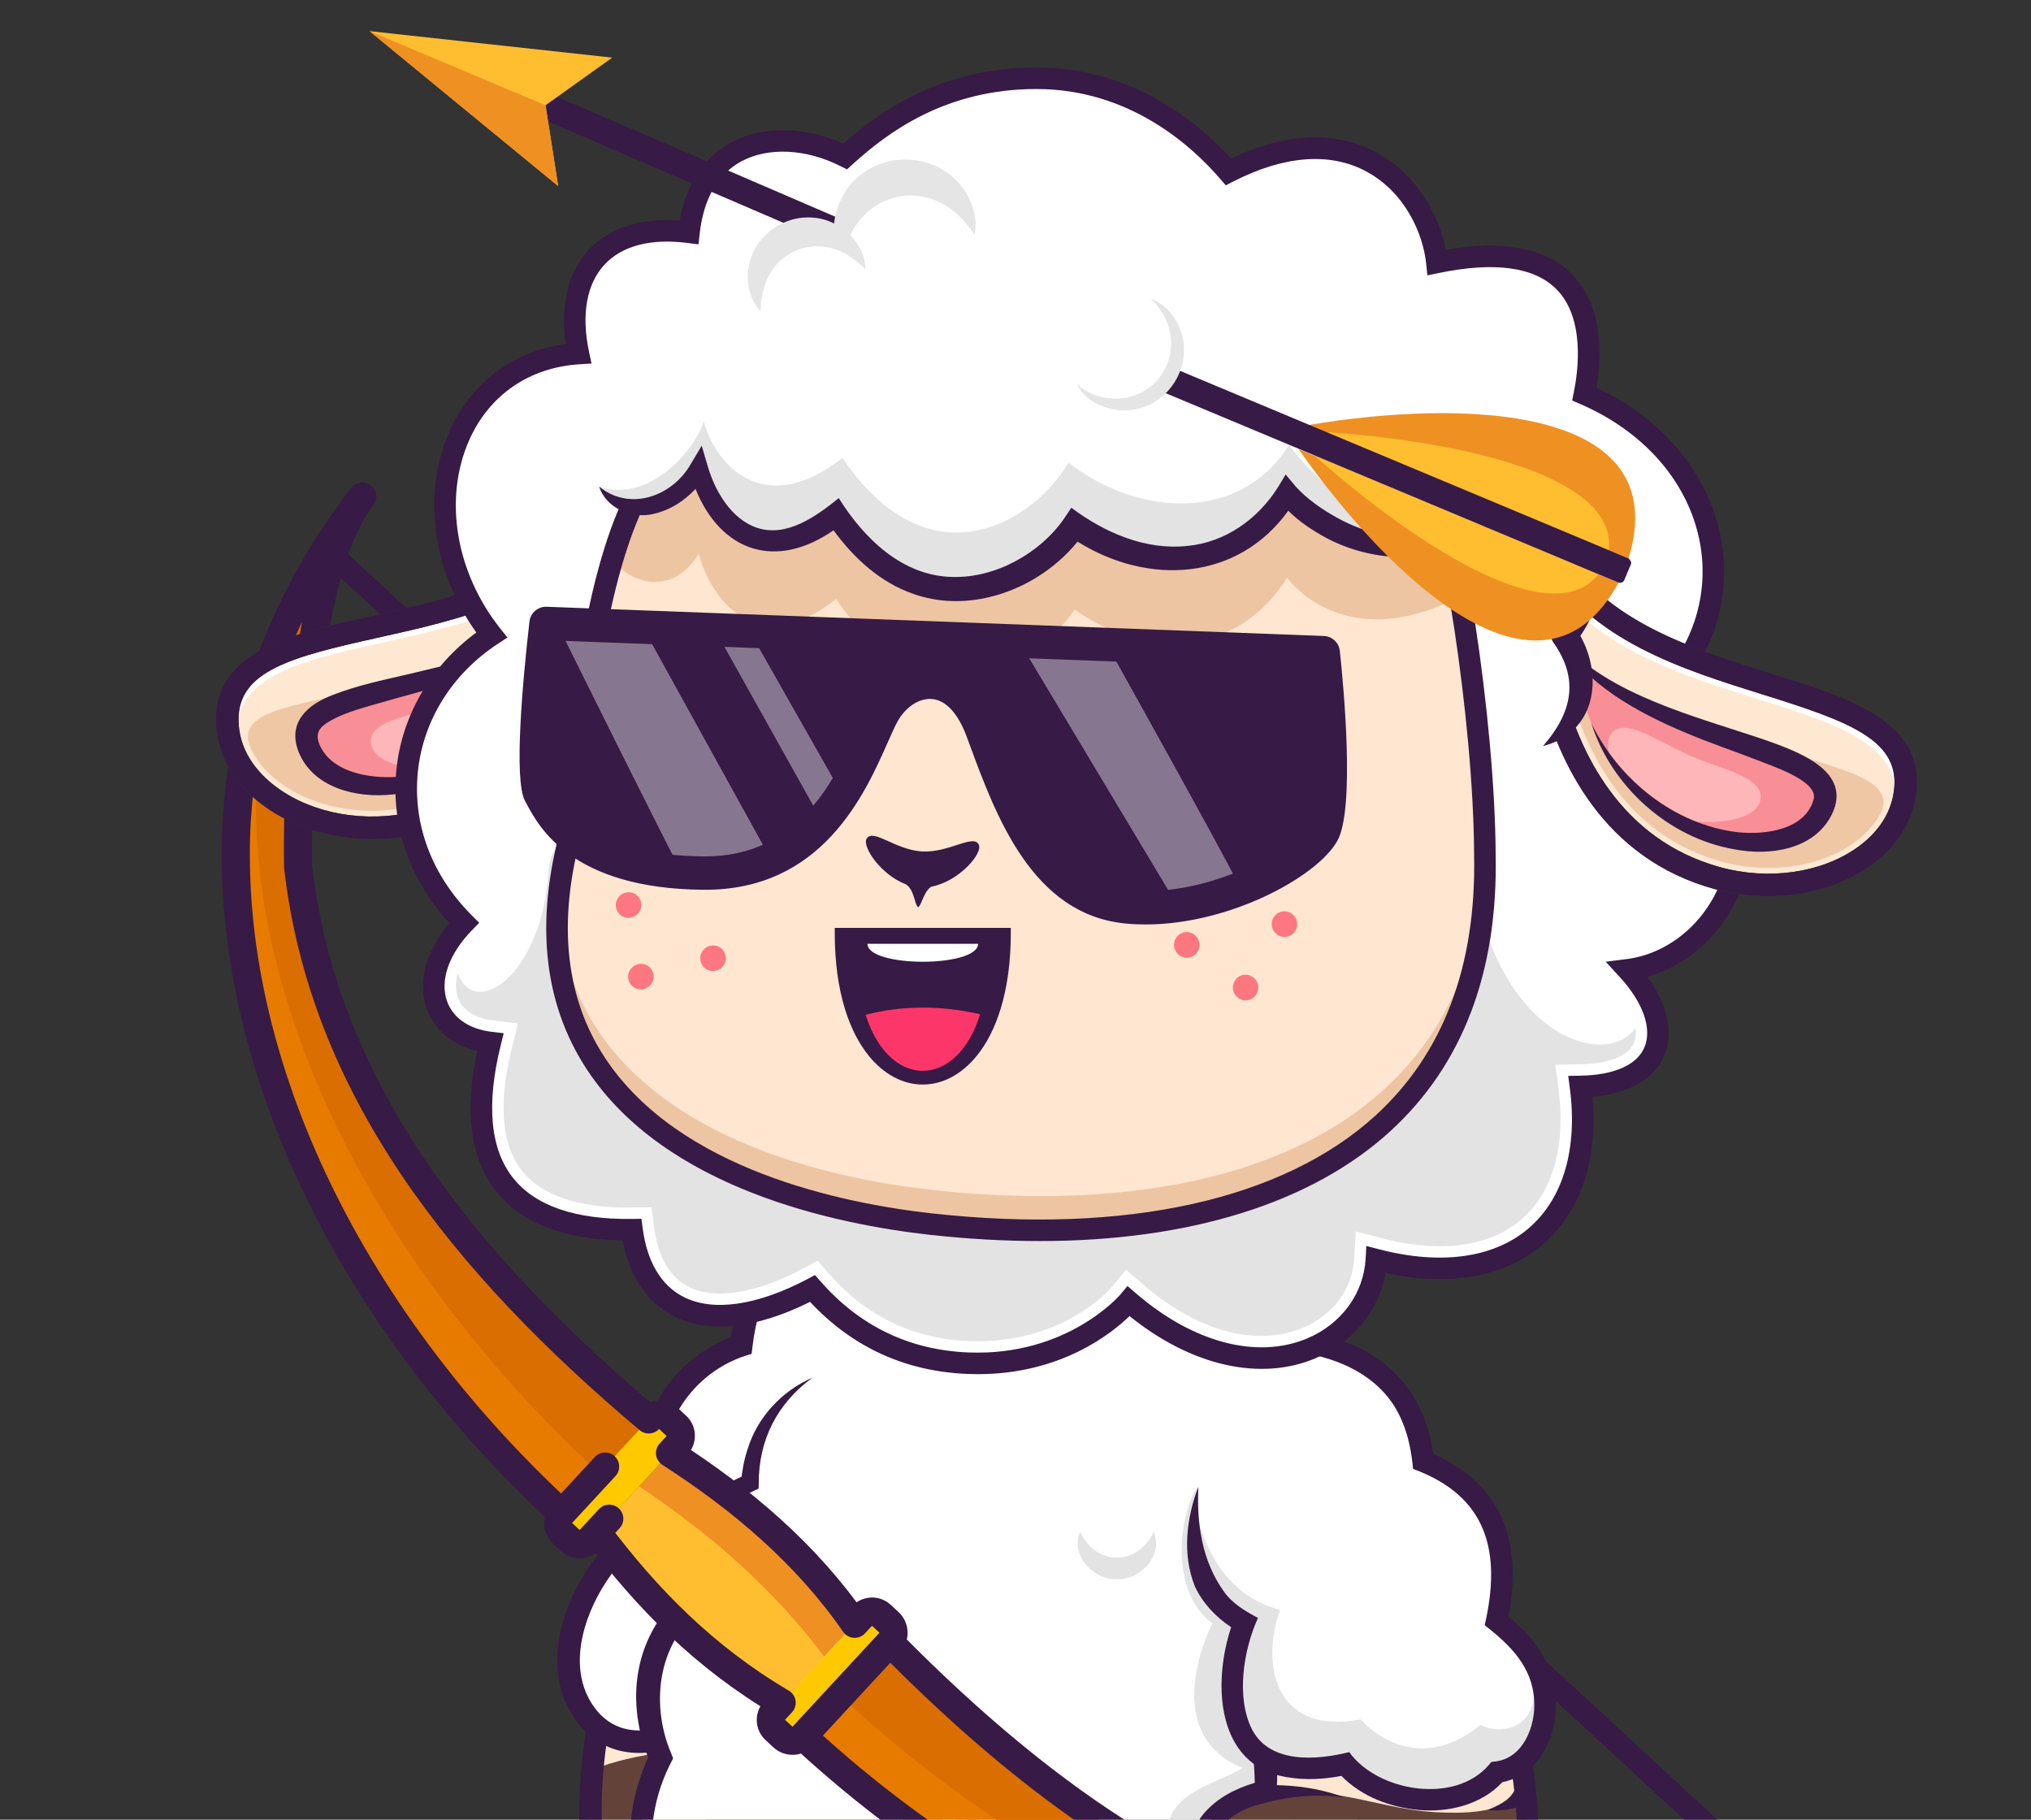
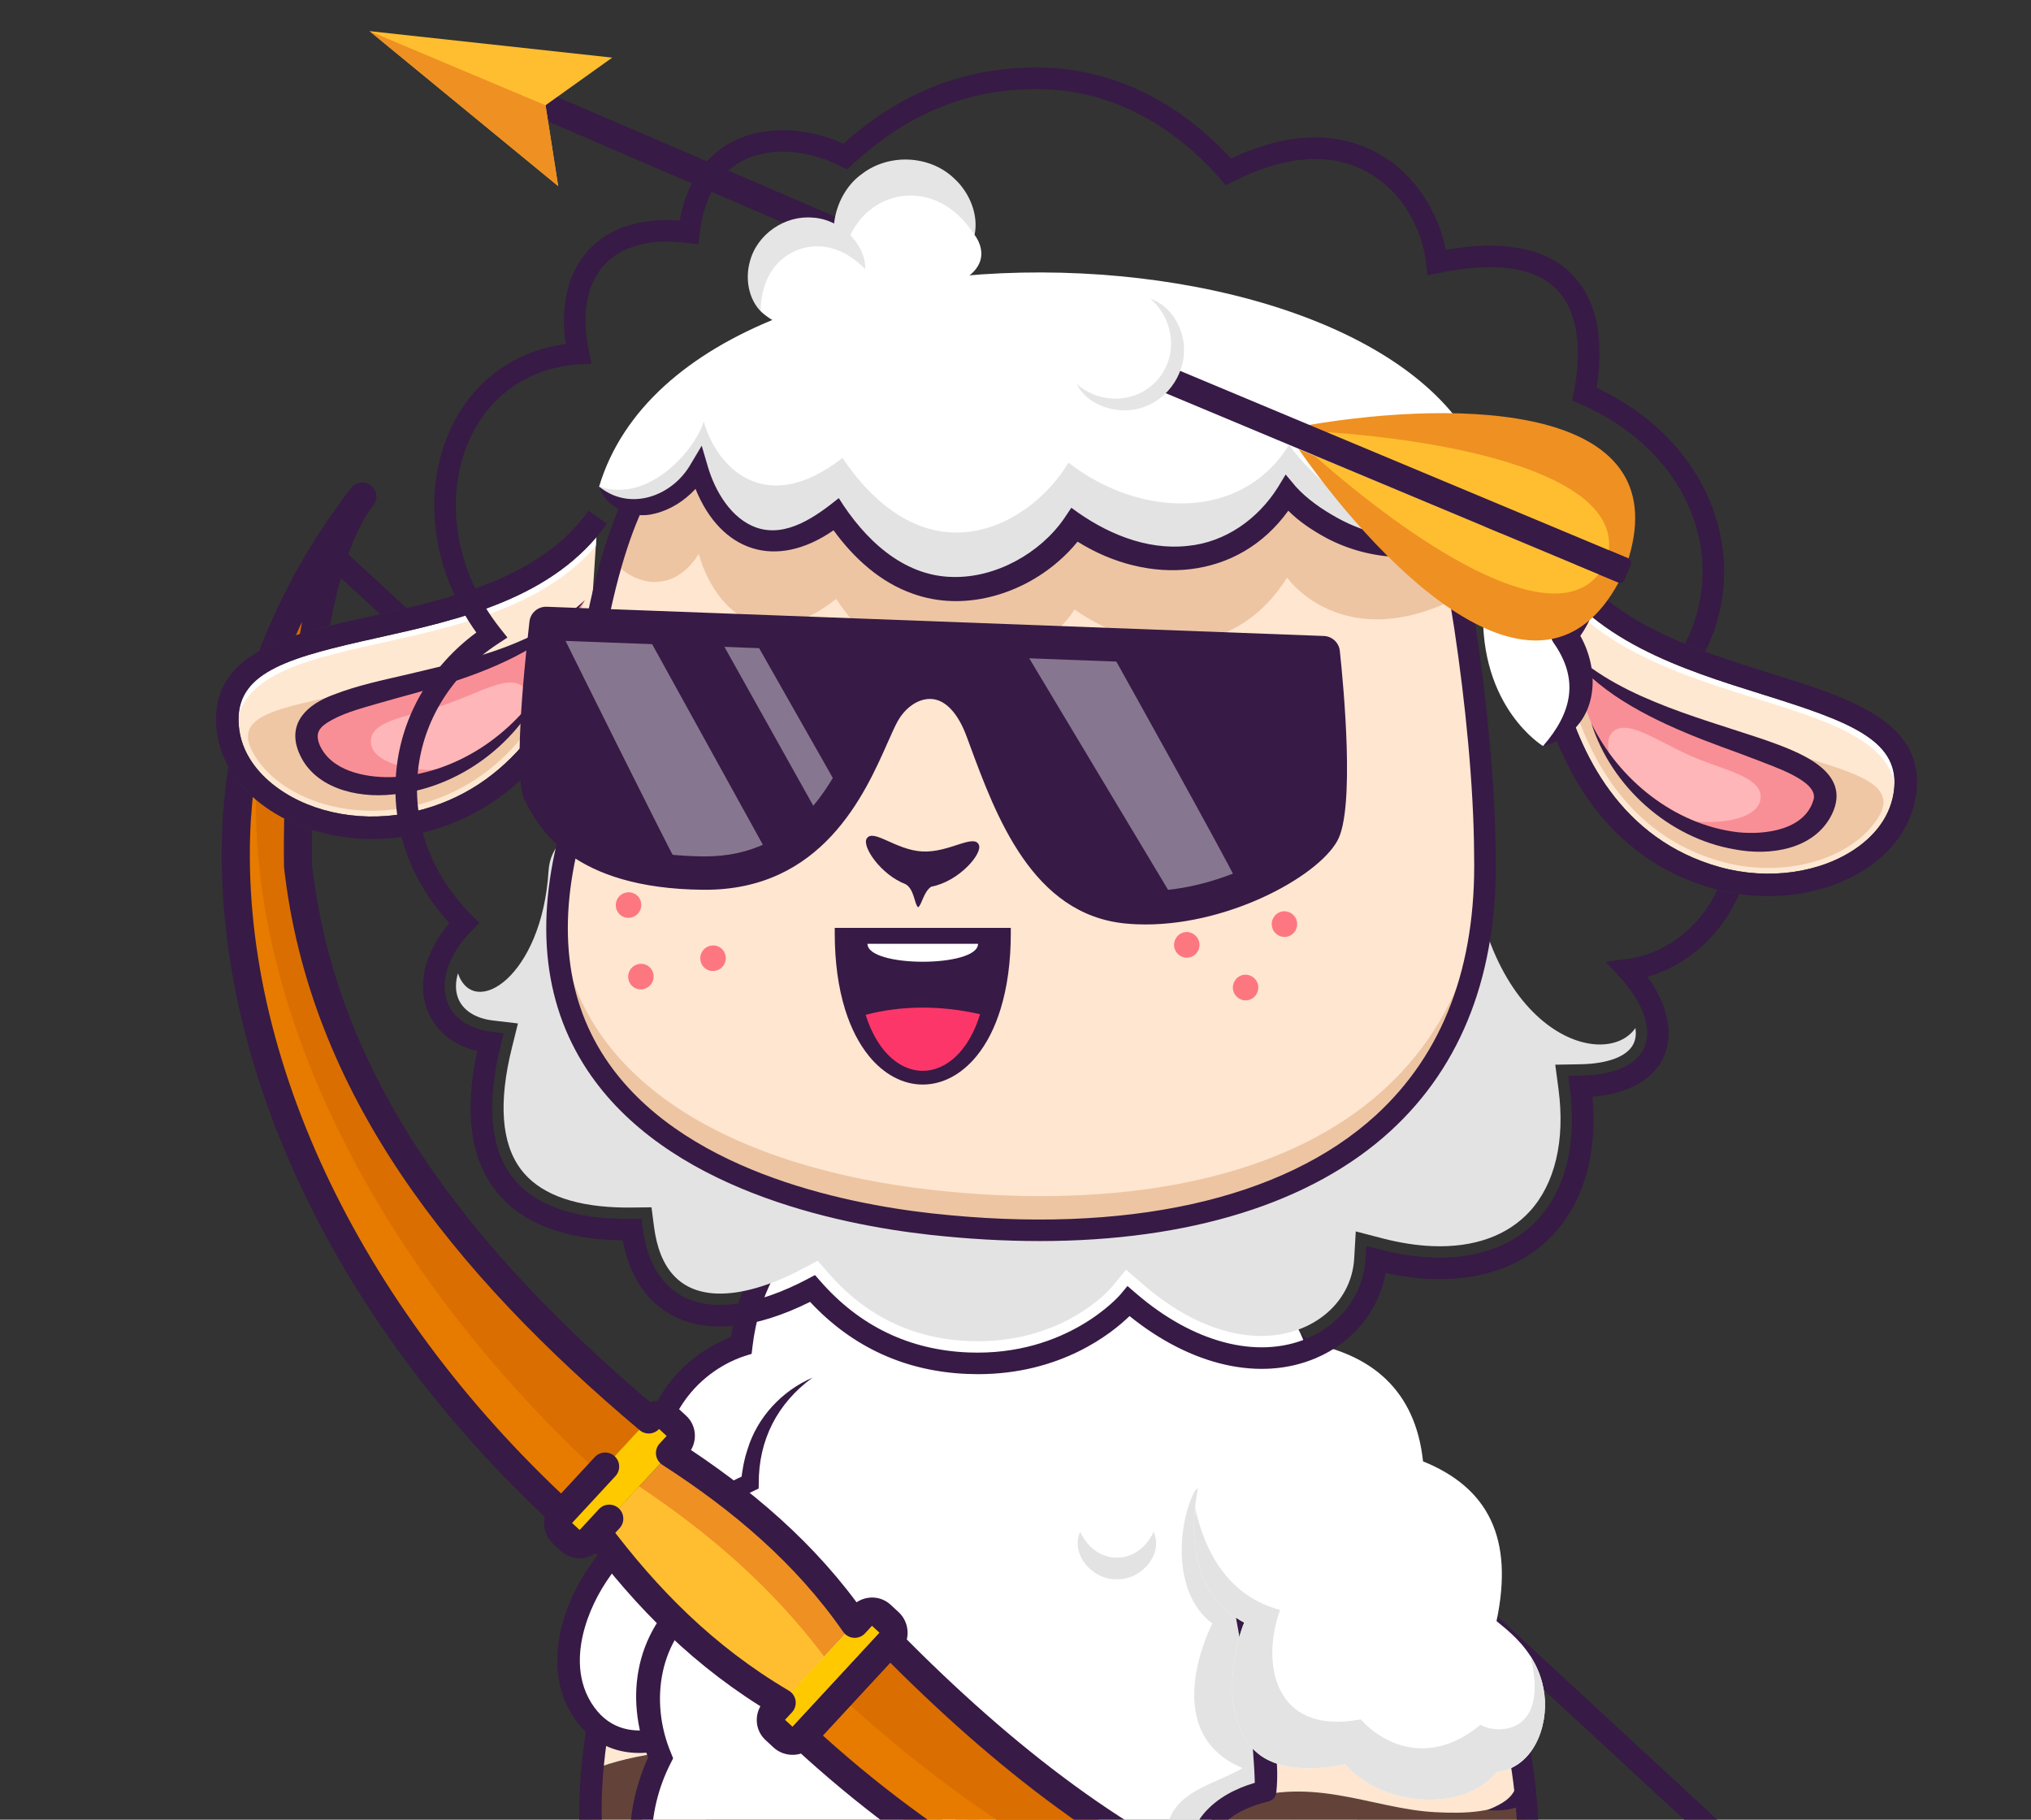
<svg xmlns="http://www.w3.org/2000/svg" viewBox="0 0 960 860" width="960" height="860" preserveAspectRatio="xMidYMid meet" style="width: 100%; height: 100%; transform: translate3d(0px, 0px, 0px); content-visibility: visible;">
  <rect x="0" y="0" width="960" height="860" fill="#333333" stroke="none" />
  <defs>
    <clipPath id="__lottie_element_4">
      <rect width="960" height="860" x="0" y="0" />
    </clipPath>
    <clipPath id="__lottie_element_80">
      <path fill="#ffffff" clip-rule="nonzero" d=" M706.633,275.874 C702.941,309.306 700.822,345.649 703.571,350.652 C703.571,350.652 704.339,352.071 704.339,352.071 C709.822,362.319 722.674,386.304 778.106,386.727 C826.611,387.097 844.146,347.478 854.628,323.809 C856.592,319.374 858.287,315.538 859.896,312.693 C865.707,302.418 875.826,296.168 885.878,296.542 C886.2,296.551 886.517,296.572 886.836,296.597 C893.313,297.113 905.315,301.046 912.949,321.585 C912.949,321.585 914.434,325.601 914.434,325.601 C925.896,356.631 941.607,399.121 978.455,402.704 C1019.595,406.704 1061.119,381.213 1067.595,369.389 C1072.718,360.035 1070.54,317.592 1067.68,289.434 C1067.68,289.434 706.633,275.874 706.633,275.874" fill-opacity="1" />
    </clipPath>
    <clipPath id="__lottie_element_86">
      <path fill="#ffffff" clip-rule="nonzero" d=" M214.854,-134.601 C214.854,-134.601 198.854,-134.601 198.854,-134.601 C198.854,-134.601 322.854,130.303 322.854,130.303 C322.854,130.303 338.854,130.303 338.854,130.303 C338.854,130.303 214.854,-134.601 214.854,-134.601" fill-opacity="1" />
    </clipPath>
  </defs>
  <g clip-path="url(#__lottie_element_4)">
    <g transform="matrix(1.66,0.029,-0.029,1.66,-1119.108,-331.77)" opacity="1" style="display: block;">
      <g opacity="1" transform="matrix(1,0,0,1,0,0)">
        <g opacity="1" transform="matrix(1,0,0,1,983.8,530.771)">
          <path fill="rgb(55,26,69)" fill-opacity="1" d=" M-208.204,-190.067 C-208.204,-190.067 -212.452,-185.311 -212.452,-185.311 C-212.452,-185.311 208.203,190.067 208.203,190.067 C208.203,190.067 212.452,185.311 212.452,185.311 C212.452,185.311 -208.204,-190.067 -208.204,-190.067z" />
        </g>
      </g>
    </g>
    <g transform="matrix(1.652,-0.159,0.159,1.652,-1207.782,-169.505)" opacity="1" style="display: block;">
      <g opacity="1" transform="matrix(1,0,0,1,904.449,649.272)">
        <path fill="rgb(255,173,64)" fill-opacity="1" d=" M22.225,-109.528 C-24.59,-76.328 -75.343,11.692 -72.253,66.819 C-69.821,110.213 -38.03,113.067 5.77,107.309 C25.889,104.663 72.387,-30.927 72.387,-30.927 C72.387,-30.927 22.225,-109.525 22.225,-109.525 C22.225,-109.525 22.225,-109.528 22.225,-109.528z" />
      </g>
      <g opacity="1" transform="matrix(1,0,0,1,904.449,649.271)">
        <path fill="rgb(255,255,255)" fill-opacity="1" d=" M72.388,-30.931 C72.388,-30.931 52.067,28.338 32.48,69.263 C22.441,90.249 12.586,106.407 5.774,107.305 C-38.027,113.068 -69.816,110.214 -72.254,66.818 C-72.718,58.488 -71.957,49.417 -70.168,39.892 C-60.1,-13.642 -17.513,-81.343 22.228,-109.527 C22.228,-109.527 72.388,-30.931 72.388,-30.931z" />
      </g>
      <g opacity="1" transform="matrix(1,0,0,1,904.446,649.27)">
        <path fill="rgb(255,232,210)" fill-opacity="1" d=" M72.388,-30.929 C72.388,-30.929 52.071,28.34 32.478,69.267 C22.439,90.251 12.586,106.404 5.773,107.303 C-38.027,113.07 -69.821,110.212 -72.254,66.815 C-72.722,58.493 -71.955,49.419 -70.172,39.897 C-68.603,31.556 -66.246,22.863 -63.23,14.037 C-56.745,-4.946 -47.236,-24.572 -36.016,-42.832 C-18.981,-70.588 1.988,-95.178 22.225,-109.525 C22.225,-109.525 72.385,-30.931 72.385,-30.931 C72.385,-30.931 72.388,-30.929 72.388,-30.929z" />
      </g>
      <g opacity="1" transform="matrix(1,0,0,1,884.493,722.494)">
        <path fill="rgb(255,243,233)" fill-opacity="1" d=" M52.434,-3.962 C42.395,17.024 32.54,33.182 25.727,34.08 C-18.073,39.843 -49.862,36.989 -52.3,-6.408 C-52.764,-14.737 -52.003,-23.808 -50.214,-33.333 C-22.876,-41.005 22.547,-34.102 48.132,-9.187 C49.867,-7.5 51.293,-5.748 52.434,-3.962z" />
      </g>
      <g opacity="1" transform="matrix(1,0,0,1,884.493,722.493)">
        <path fill="rgb(99,67,57)" fill-opacity="1" d=" M52.434,-3.961 C42.395,17.025 32.54,33.183 25.727,34.081 C-17.462,39.761 -48.972,37.065 -52.179,-4.618 C-52.225,-5.203 -52.263,-5.805 -52.3,-6.407 C-52.764,-14.736 -52.003,-23.807 -50.214,-33.332 C-25.415,-40.29 14.27,-35.259 40.522,-15.663 C43.21,-13.661 45.76,-11.504 48.132,-9.186 C49.867,-7.499 51.293,-5.748 52.434,-3.961z" />
      </g>
      <g opacity="1" transform="matrix(1,0,0,1,884.62,722.847)">
        <path fill="rgb(89,57,48)" fill-opacity="1" d=" M52.307,-4.315 C42.268,16.671 32.413,32.829 25.6,33.727 C-17.589,39.407 -49.1,36.711 -52.307,-4.972 C-48.034,-1.628 -41.043,2.17 -31.18,-0.35 C-15.495,-4.361 -18.434,-35.947 -18.434,-35.947 C-18.434,-35.947 16.025,-24.291 40.395,-16.017 C43.083,-14.015 45.633,-11.858 48.005,-9.54 C49.74,-7.853 51.166,-6.102 52.307,-4.315z" />
      </g>
      <g opacity="1" transform="matrix(1,0,0,1,904.364,649.581)">
        <path fill="rgb(55,26,69)" fill-opacity="1" d=" M-22.594,112.455 C-37.477,112.455 -50.932,109.909 -60.528,101.96 C-69.609,94.437 -74.467,82.901 -75.375,66.689 C-76.846,40.46 -66.307,4.695 -46.459,-31.434 C-27.541,-65.873 -2.527,-96.161 20.452,-112.457 C20.452,-112.457 24.169,-107.22 24.169,-107.22 C-20.361,-75.639 -72.082,10.645 -68.96,66.327 C-68.156,80.657 -64.058,90.696 -56.428,97.017 C-42.755,108.343 -18.613,106.976 5.438,103.814 C7.955,103.482 18.159,97.59 43.738,35.663 C57.68,1.916 69.317,-31.941 69.432,-32.28 C69.432,-32.28 75.51,-30.197 75.51,-30.197 C75.393,-29.856 63.692,4.188 49.678,38.116 C20.689,108.288 10.217,109.666 6.275,110.184 C-3.507,111.47 -13.327,112.457 -22.592,112.457 C-22.592,112.457 -22.594,112.455 -22.594,112.455z" />
      </g>
      <g opacity="1" transform="matrix(1,0,0,1,911.612,619.137)">
        <path fill="rgb(255,255,255)" fill-opacity="1" d=" M15.398,-88.968 C3.551,-85.555 -17.53,-74.117 -23.555,-46.193 C-33.795,-44.015 -55.547,-33.379 -53.922,1.805 C-68.666,7.291 -88.31,33.043 -78.736,52.452 C-69.508,71.164 -47.514,60.388 -47.514,60.388 C-47.514,60.388 -27.369,74.383 -3.476,63.947 C-3.476,63.947 34.125,110.699 64.382,76.387 C94.639,42.075 74.997,-30.169 74.997,-30.169 C74.997,-30.169 15.398,-88.968 15.398,-88.968z" />
      </g>
      <g opacity="1" transform="matrix(1,0,0,1,911.613,619.136)">
        <path fill="rgb(255,255,255)" fill-opacity="1" d=" M64.38,76.39 C34.125,110.698 -3.479,63.948 -3.479,63.948 C-27.372,74.384 -47.514,60.384 -47.514,60.384 C-47.514,60.384 -69.504,71.165 -78.741,52.453 C-88.305,33.044 -68.668,7.292 -53.925,1.801 C-55.096,-23.636 -44.054,-36.248 -33.975,-42.098 C-30.113,-44.337 -26.393,-45.59 -23.558,-46.192 C-17.534,-74.119 3.549,-85.557 15.396,-88.969 C15.396,-88.969 74.997,-30.17 74.997,-30.17 C74.997,-30.17 75.046,-29.986 75.142,-29.632 C76.853,-22.977 93.118,43.807 64.38,76.39z" />
      </g>
      <g opacity="1" transform="matrix(1,0,0,1,911.649,619.2)">
        <path fill="rgb(55,26,69)" fill-opacity="1" d=" M39.266,92.114 C39.006,92.114 38.747,92.112 38.485,92.106 C18.369,91.649 0.805,73.665 -4.447,67.736 C-25.102,75.647 -42.549,67.049 -47.799,63.958 C-56.935,67.765 -73.74,69.85 -81.652,53.807 C-85.486,46.034 -85.473,36.796 -81.615,27.094 C-76.963,15.39 -66.97,4.247 -57.24,-0.354 C-57.975,-36.617 -34.745,-46.504 -26.28,-48.894 C-18.575,-80.295 6.762,-89.898 14.472,-92.117 C14.472,-92.117 16.252,-85.946 16.252,-85.946 C9.248,-83.929 -14.091,-75.057 -20.45,-45.579 C-20.45,-45.579 -20.89,-43.546 -20.89,-43.546 C-20.89,-43.546 -22.923,-43.114 -22.923,-43.114 C-27.867,-42.064 -52.439,-34.968 -50.749,1.596 C-50.749,1.596 -50.641,3.936 -50.641,3.936 C-50.641,3.936 -52.837,4.752 -52.837,4.752 C-60.223,7.5 -70.727,17.097 -75.646,29.469 C-77.856,35.025 -79.691,43.268 -75.89,50.971 C-68.168,66.629 -49.744,57.825 -48.964,57.442 C-48.964,57.442 -47.267,56.613 -47.267,56.613 C-47.267,56.613 -45.715,57.691 -45.715,57.691 C-44.954,58.214 -26.687,70.505 -4.796,60.945 C-4.796,60.945 -2.55,59.962 -2.55,59.962 C-2.55,59.962 -1.009,61.874 -1.009,61.874 C-0.822,62.107 18.064,85.236 38.65,85.689 C47.265,85.898 55.052,82.012 61.939,74.202 C90.694,41.592 72.055,-28.686 71.864,-29.391 C71.864,-29.391 78.063,-31.074 78.063,-31.074 C78.885,-28.055 97.803,43.243 66.757,78.449 C58.758,87.521 49.512,92.117 39.268,92.117 C39.268,92.117 39.266,92.114 39.266,92.114z" />
      </g>
    </g>
    <g transform="matrix(1,0,0,1,-442.5,59.088)" opacity="1" style="display: block;">
      <g opacity="1" transform="matrix(1,0,0,1,914.739,721.463)">
        <path fill="rgb(255,255,255)" fill-opacity="1" d=" M123.587,-119.887 C130.934,-65.84 158.568,-1.864 165.82,35.555 C174.141,78.488 166.853,119.217 153.943,144.291 C153.943,144.291 40.027,194.808 40.027,194.808 C24.912,207.492 -5.157,214.325 -36.355,195.729 C-91.387,205.48 -122.57,184.917 -134.366,147.91 C-174.438,124.84 -175.714,82.026 -160.016,50.193 C-173.169,18.448 -163.062,-10.429 -143.867,-24.602 C-148.109,-60.26 -132.123,-73.534 -117.827,-79.703 C-116.218,-110.409 -98.558,-123.13 -88.223,-129.439 C-88.223,-129.439 -48.328,-203.239 35.689,-207.057 C119.706,-210.875 123.572,-119.88 123.572,-119.88 C123.572,-119.88 123.587,-119.887 123.587,-119.887z" />
      </g>
      <g opacity="1" transform="matrix(1,0,0,1,847.505,762.172)">
        <path fill="rgb(55,26,69)" fill-opacity="1" d=" M107.268,154.091 C87.063,175.34 52.066,173.792 28.238,159.45 C28.238,159.45 31.794,160.098 31.794,160.098 C-13.781,169.459 -57.512,157.062 -72.229,108.807 C-72.229,108.807 -69.802,111.822 -69.802,111.822 C-87.146,101.924 -101.184,84.957 -105.308,65.13 C-109.852,45.555 -106.171,24.962 -97.621,7.081 C-97.621,7.081 -97.769,11.533 -97.769,11.533 C-103.515,-2.036 -105.95,-17.3 -103.169,-31.967 C-101.819,-39.353 -99.119,-46.531 -95.216,-53.032 C-91.314,-59.533 -86.098,-65.282 -79.916,-69.8 C-79.916,-69.8 -82.129,-64.677 -82.129,-64.677 C-84.232,-82.204 -81.665,-102.524 -67.685,-114.951 C-63.141,-119.182 -57.726,-122.174 -52.238,-124.289 C-52.238,-124.289 -54.775,-120.648 -54.775,-120.648 C-54.274,-125.925 -53.352,-131.203 -51.662,-136.274 C-47.066,-151.449 -35.389,-163.927 -20.966,-170.155 C-37.587,-158.046 -46.454,-140.681 -46.366,-120.199 C-46.366,-120.199 -46.402,-117.774 -46.402,-117.774 C-46.402,-117.774 -48.903,-116.55 -48.903,-116.55 C-71.204,-106.313 -74.029,-84.843 -70.71,-62.805 C-93.66,-47.327 -98.13,-17.028 -87.765,7.42 C-87.765,7.42 -86.836,9.749 -86.836,9.749 C-86.836,9.749 -87.913,11.879 -87.913,11.879 C-99.731,34.86 -101.229,65.152 -84.283,85.937 C-78.935,92.681 -72.075,98.238 -64.439,102.572 C-64.439,102.572 -62.669,103.582 -62.669,103.582 C-62.669,103.582 -62.012,105.587 -62.012,105.587 C-59.054,114.623 -54.65,123.077 -48.645,130.071 C-29.221,153.17 4.145,154.445 31.964,149.632 C53.991,164.145 84.009,168.419 107.268,154.113 C107.268,154.113 107.268,154.091 107.268,154.091z" />
      </g>
      <g opacity="1" transform="matrix(1,0,0,1,970.43,676.083)">
        <path fill="rgb(227,227,227)" fill-opacity="1" d=" M17.356,-11.217 C22.21,-0.567 11.38,11.66 0.005,11.203 C-11.371,11.689 -22.23,-0.574 -17.346,-11.217 C-15.192,-6.699 -12.448,-3.744 -9.43,-1.79 C0.558,4.533 12.472,-0.265 17.356,-11.217z" />
      </g>
      <g opacity="1" transform="matrix(1,0,0,1,814.973,815.606)">
        <path fill="rgb(227,227,227)" fill-opacity="1" d=" M17.356,-11.218 C22.203,-0.575 11.381,11.661 0.006,11.204 C-11.37,11.69 -22.221,-0.575 -17.345,-11.218 C-15.191,-6.7 -12.447,-3.745 -9.437,-1.791 C0.559,4.532 12.465,-0.266 17.349,-11.218 C17.349,-11.218 17.356,-11.218 17.356,-11.218z" />
      </g>
    </g>
    <g transform="matrix(1,0.017,-0.017,1,592.338,773.233)" opacity="1" style="display: block;">
      <g opacity="1" transform="matrix(1,0,0,1,0,0)">
        <path fill="rgb(227,227,227)" fill-opacity="1" d=" M-29.163,-67.223 C-36.333,-52.283 -38.878,-19.698 -19.395,-5.599 C-19.395,-5.599 -45.285,46.085 -3.922,62.454 C-21.08,73.222 -53.081,75.722 -32.89,118.795 C-9.593,168.495 34.464,52.311 34.464,52.311 C34.464,52.311 11.551,-23.03 11.551,-23.03 C11.551,-23.03 -21.999,-82.155 -29.17,-67.215 C-29.17,-67.215 -29.163,-67.223 -29.163,-67.223z" />
      </g>
    </g>
    <g transform="matrix(1,0.017,-0.017,1,-431.671,43.974)" opacity="1" style="display: block;">
      <g opacity="1" transform="matrix(1,0,0,1,1086.19,718.82)">
        <path fill="rgb(255,230,208)" fill-opacity="1" d=" M80.186,119.774 C74.985,162.95 51.305,182.024 3.561,177.727 C-10.574,180.455 -43.342,181.921 -57.1,164.977 C-68.077,151.467 -67.878,126.171 -51.855,115.573 C-51.855,115.573 -75.004,114.04 -72.909,91.965 C-72.083,83.349 -66.241,77.143 -59.572,72.928 C-53.744,69.198 -47.252,66.98 -42.966,65.97 C-41.933,49.025 -49.775,-11.729 -69.346,-60.072 C-71.766,-66.078 -74.363,-71.872 -77.159,-77.392 C-77.159,-77.392 -81.703,-179.399 -81.703,-179.399 C-64.832,-172.596 -44.877,-158.282 -24.833,-138.485 C-21.506,-135.22 -18.165,-131.764 -14.837,-128.189 C4.483,-107.404 23.442,-81.859 39.362,-53.409 C60.6,-15.503 76.453,27.563 80.614,71.365 C82.148,87.469 82.111,103.684 80.179,119.774 C80.179,119.774 80.186,119.774 80.186,119.774z" />
      </g>
      <g opacity="1" transform="matrix(1,0,0,1,1090.521,841.47)">
        <path fill="rgb(99,67,57)" fill-opacity="1" d=" M75.848,-2.876 C74.852,5.386 73.192,12.757 70.78,19.257 C60.717,46.749 37.841,58.564 -0.778,55.07 C-14.912,57.797 -47.673,59.271 -61.439,42.327 C-72.416,28.809 -72.209,3.521 -56.194,-7.077 C-56.194,-7.077 -79.343,-8.618 -77.248,-30.692 C-77.145,-31.775 -76.968,-32.807 -76.717,-33.817 C-74.954,-40.819 -69.738,-46.03 -63.903,-49.73 C-27.394,-65.93 2.189,-49.14 33.018,-48.086 C47.971,-47.578 60.776,-48.322 72.734,-55.751 C73.974,-56.518 75.339,-51.167 76.29,-51.285 C77.832,-35.181 77.788,-18.966 75.848,-2.876z" />
      </g>
      <g opacity="1" transform="matrix(1,0,0,1,1087.22,847.424)">
        <path fill="rgb(89,57,48)" fill-opacity="1" d=" M74.081,13.303 C64.018,40.795 41.142,52.61 2.523,49.116 C-11.611,51.843 -44.372,53.317 -58.138,36.373 C-69.115,22.855 -68.908,-2.433 -52.893,-13.031 C-52.893,-13.031 -76.042,-14.572 -73.947,-36.646 C-73.844,-37.729 -73.15,-45.218 -67.573,-50.79 C-69.314,-36.867 -65.78,-32.275 -57.23,-29.209 C-45.597,-25.052 -25.517,-22.163 -23.68,-8.948 C-22.463,-0.14 -27.346,6.714 -26.468,17.836 C-25.517,29.666 -20.987,35.333 1.225,30.137 C1.225,30.137 52.864,39.372 74.073,13.303 C74.073,13.303 74.081,13.303 74.081,13.303z" />
      </g>
      <g opacity="1" transform="matrix(1,0,0,1,1057.082,787.276)">
-         <path fill="rgb(55,26,69)" fill-opacity="1" d=" M-23.544,-4.609 C-7.905,-6.311 8.709,-5.434 23.544,-0.083 C7.979,-2.029 -6.982,0.462 -21.692,5.393 C-21.692,5.393 -23.536,-4.609 -23.536,-4.609 C-23.536,-4.609 -23.544,-4.609 -23.544,-4.609z" />
-       </g>
+         </g>
      <g opacity="1" transform="matrix(1,0,0,1,1087.747,718.978)">
        <path fill="rgb(55,26,69)" fill-opacity="1" d=" M8.503,-106.906 C-15.79,-137.295 -45.047,-168.435 -81.364,-184.274 C-81.364,-184.274 -81.342,-184.259 -81.342,-184.259 C-81.342,-184.259 -85.148,-174.825 -85.148,-174.825 C-76.635,-171.353 -68.462,-166.504 -60.708,-161.057 C18.263,-102.727 82.701,12.59 74.291,112.135 C71.082,158.458 48.376,176.781 2.476,172.513 C-7.217,173.877 -17.427,174.828 -27.261,173.589 C-36.076,172.558 -45.445,170.14 -52.048,164.347 C-64.175,153.815 -64.625,128.74 -50.587,119.66 C-46.596,117.139 -48.138,110.683 -52.94,110.351 C-55.434,110.108 -58.333,109.334 -60.627,108.265 C-68.093,105.288 -70.837,97.217 -68.948,89.862 C-66.123,79.373 -53.471,73.33 -43.328,70.75 C-41.181,70.286 -39.521,68.414 -39.426,66.107 C-38.843,59.274 -39.271,53.076 -39.883,46.759 C-43.564,15.737 -51.686,-14.725 -62.73,-43.889 C-67.207,-55.483 -72.46,-66.819 -78.693,-77.557 C-62.058,-37.801 -54.63,5.116 -50.712,47.791 C-50.305,52.432 -49.874,57.303 -49.689,61.984 C-58.686,64.809 -67.264,69.383 -73.448,76.808 C-81.106,85.97 -82.102,100.703 -74.437,110.278 C-71.428,113.88 -67.71,116.405 -63.604,118.073 C-75.636,133.468 -73.487,158.701 -58.82,171.938 C-46.035,182.839 -28.714,184.593 -12.706,184.232 C-7.73,184.05 -2.805,183.574 2.198,182.679 C53.212,187.356 80.938,164.455 84.413,112.99 C90.668,33.19 56.254,-44.685 8.503,-106.906z" />
      </g>
      <g opacity="1" transform="matrix(1,0,0,1,1159.5,786.323)">
        <path fill="rgb(55,26,69)" fill-opacity="1" d=" M11.323,-5.72 C9.715,4.621 -2.84,6.294 -11.323,5.66 C-6.757,3.678 -1.321,1.164 1.047,-3.317 C1.409,-4.164 1.756,-5.064 1.306,-5.764 C1.262,-5.712 1.195,-5.97 1.143,-5.395 C1.143,-5.395 11.323,-5.72 11.323,-5.72z" />
      </g>
      <g opacity="1" transform="matrix(1,0,0,1,1080.26,659.281)">
        <path fill="rgb(255,255,255)" fill-opacity="1" d=" M72.107,114.682 C54.926,135.805 15.695,130.233 0.358,112.139 C0.358,112.139 -26.037,119.377 -40.754,107.953 C-61.373,91.959 -51.916,54.178 -48.493,46.078 C-69.532,35.118 -74.585,13.272 -72.652,-7.837 C-72.357,-11.205 -71.863,-14.566 -71.243,-17.846 C-71.243,-17.846 -94.319,-127.495 -94.319,-127.495 C-39.714,-134.91 -22.407,-86.877 -22.407,-86.877 C9.284,-82.263 30.567,-65.245 34.713,-31.547 C65.733,-19.622 78.355,4.118 70.72,43.329 C74.335,46.27 81.491,51.34 86.986,59.529 C90.254,64.401 92.94,70.378 93.95,77.66 C96.06,93.02 89.177,112.213 72.1,114.689 C72.1,114.689 72.107,114.682 72.107,114.682z" />
      </g>
      <g opacity="1" transform="matrix(1,0,0,1,1090.908,719.499)">
        <path fill="rgb(227,227,227)" fill-opacity="1" d=" M61.459,54.464 C44.278,75.587 5.047,70.015 -10.29,51.921 C-10.29,51.921 -36.685,59.159 -51.402,47.735 C-72.021,31.741 -62.564,-6.04 -59.141,-14.14 C-80.18,-25.1 -85.233,-46.946 -83.3,-68.055 C-78.041,-46.091 -66.282,-26.434 -42.277,-20.398 C-50.79,4.065 -44.822,39.207 -3.289,30.635 C7.201,42.081 29.472,52.724 53.352,32.212 C60.935,36.627 86.275,36.826 76.361,-0.674 C76.361,-0.674 76.356,-0.682 76.346,-0.696 C79.614,4.175 82.299,10.153 83.31,17.435 C85.42,32.795 78.537,51.987 61.459,54.464z" />
      </g>
      <g opacity="1" transform="matrix(1,0,0,1,0,0)">
        <g opacity="1" transform="matrix(1,0,0,1,1082.483,659.291)">
-           <path fill="rgb(55,26,69)" fill-opacity="1" d=" M88.71,56.224 C84.864,50.466 79.397,45.455 74.07,41.193 C76.612,26.233 76.884,10.412 70.784,-3.977 C64.74,-18.662 51.471,-29.256 37.16,-35.195 C32.396,-67.207 10.396,-86.349 -21.039,-91.5 C-22.296,-94.273 -23.731,-96.847 -25.353,-99.498 C-35.703,-116.627 -53.467,-129.495 -73.459,-132.436 C-81.389,-133.667 -89.415,-133.601 -97.206,-132.554 C-97.206,-132.554 -95.833,-122.471 -95.833,-122.471 C-88.87,-123.407 -81.861,-123.437 -75.067,-122.39 C-61.405,-120.304 -49.034,-113.074 -40.122,-102.534 C-35.069,-96.601 -30.871,-89.658 -28.312,-82.303 C-7.339,-79.944 13.619,-70.635 22.273,-50.3 C25.415,-43.402 27.001,-35.589 27.828,-27.909 C63.51,-15.6 70.305,10.992 62.935,45.375 C75.055,54.411 85.863,64.678 86.918,80.495 C87.936,92.538 82.233,107.861 69.154,109.645 C69.154,109.645 67.199,109.91 67.199,109.91 C67.199,109.91 65.937,111.466 65.937,111.466 C50.224,130.282 13.892,125.012 -0.058,106.41 C-15.335,110.515 -37.334,112.667 -46.142,96.526 C-54.065,81.512 -50.915,59.084 -44.246,43.732 C-50.361,40.658 -56.728,36.958 -60.697,31.357 C-71.132,17.275 -74.038,-0.392 -73.454,-17.771 C-78.858,-2.963 -80.631,14.207 -74.366,29.227 C-70.634,37.081 -64.167,43.676 -56.84,48.35 C-65.194,74.907 -62.908,113.673 -29.684,118.703 C-20.781,120.082 -12.199,119.526 -3.543,117.715 C6.36,127.495 19.842,132.139 33.449,133.201 C47.475,134.202 62.783,130.215 72.54,119.382 C80.789,117.664 88.119,111.682 91.971,104.383 C100.218,89.207 98.418,70.103 88.71,56.224z" />
-         </g>
+           </g>
        <g opacity="1" transform="matrix(1,0,0,1,1009.045,641.474)">
-           <path fill="rgb(55,26,69)" fill-opacity="1" d=" M-0.014,-0.046 C-0.015,-0.015 -0.015,0.015 -0.016,0.046 C-0.005,0.016 0.005,-0.016 0.016,-0.046 C0.016,-0.046 -0.014,-0.046 -0.014,-0.046z" />
-         </g>
+           </g>
      </g>
    </g>
    <g transform="matrix(1.66,0.029,-0.029,1.66,-1119.108,-331.77)" opacity="1" style="display: block;">
      <g opacity="1" transform="matrix(1,0,0,1,0,0)">
        <g opacity="1" transform="matrix(1,0,0,1,808.977,473.587)">
          <path fill="rgb(231,123,0)" fill-opacity="1" d=" M-29.268,-142.394 C-91.347,-57.863 -55.042,61.227 35.911,142.396 C44.045,133.291 52.055,124.325 60.189,115.22 C-19.646,50.323 -70.483,-26.792 -29.268,-142.396 C-29.268,-142.396 -29.268,-142.394 -29.268,-142.394z" />
        </g>
        <g opacity="1" transform="matrix(1,0,0,1,811.706,467.746)">
          <path fill="rgb(219,110,0)" fill-opacity="1" d=" M-31.997,-136.553 C-87.642,-59.224 -47.453,55.518 43.622,136.553 C48.234,131.39 52.848,126.227 57.46,121.064 C-22.375,56.166 -73.212,-20.949 -31.997,-136.553z" />
        </g>
        <g opacity="1" transform="matrix(1,0,0,1,1065.092,698.715)">
          <path fill="rgb(219,110,0)" fill-opacity="1" d=" M-126.18,-47.663 C-130.792,-42.5 -135.406,-37.337 -140.018,-32.174 C-49.185,49.131 69.419,76.1 140.018,12.117 C29.738,66.086 -52.659,24.298 -126.18,-47.666 C-126.18,-47.666 -126.18,-47.663 -126.18,-47.663z" />
        </g>
        <g opacity="1" transform="matrix(1,0,0,1,891.9,633.517)">
          <path fill="rgb(239,144,34)" fill-opacity="1" d=" M36.912,12.429 C30.115,20.037 23.316,27.645 16.519,35.255 C-5.886,22.589 -22.573,5.986 -36.912,-12.428 C-30.115,-20.036 -23.316,-27.644 -16.519,-35.255 C4.084,-22.485 22.622,-7.407 36.912,12.429z" />
        </g>
        <g opacity="1" transform="matrix(1,0,0,1,887.65,638.341)">
          <path fill="rgb(255,190,48)" fill-opacity="1" d=" M32.664,17.115 C32.664,17.115 20.767,30.432 20.767,30.432 C-1.638,17.766 -18.325,1.162 -32.664,-17.252 C-32.664,-17.252 -20.888,-30.432 -20.888,-30.432 C-0.528,-17.39 17.766,-2.039 32.664,17.115z" />
        </g>
        <g opacity="1" transform="matrix(1,0,0,1,922.662,660.964)">
          <path fill="rgb(255,201,0)" fill-opacity="1" d=" M8.091,-17.192 C8.091,-17.192 -16.186,9.983 -16.186,9.983 C-17.644,11.614 -17.635,14.066 -16.002,15.52 C-16.002,15.52 -13.691,17.583 -13.691,17.583 C-12.06,19.04 -9.486,18.895 -8.028,17.262 C-8.028,17.262 16.249,-9.913 16.249,-9.913 C17.707,-11.544 17.559,-14.116 15.928,-15.573 C15.928,-15.573 13.618,-17.636 13.618,-17.636 C11.987,-19.093 9.549,-18.825 8.091,-17.194 C8.091,-17.194 8.091,-17.192 8.091,-17.192z" />
        </g>
        <g opacity="1" transform="matrix(1,0,0,1,861.138,606.073)">
          <path fill="rgb(255,201,0)" fill-opacity="1" d=" M8.029,-17.263 C8.029,-17.263 -16.249,9.912 -16.249,9.912 C-17.706,11.542 -17.561,14.115 -15.928,15.572 C-15.928,15.572 -13.617,17.635 -13.617,17.635 C-11.986,19.089 -9.548,18.824 -8.091,17.193 C-8.091,17.193 16.187,-9.982 16.187,-9.982 C17.644,-11.613 17.633,-14.065 16.002,-15.519 C16.002,-15.519 13.692,-17.582 13.692,-17.582 C12.06,-19.039 9.486,-18.894 8.029,-17.261 C8.029,-17.261 8.029,-17.263 8.029,-17.263z" />
        </g>
        <g opacity="1" transform="matrix(1,0,0,1,981.103,698.227)">
          <path fill="rgb(231,123,0)" fill-opacity="1" d=" M56.402,46.727 C70.251,43.651 66.733,30.249 63.724,25.703 C63.66,25.606 63.596,25.514 63.535,25.422 C25.382,11.18 -9.294,-14.976 -42.191,-47.174 C-50.324,-38.072 -58.335,-29.103 -66.468,-19.998 C-29.771,12.751 11.634,35.799 53.544,47.168 C54.654,47.217 55.575,46.914 56.402,46.729 C56.402,46.729 56.402,46.727 56.402,46.727z" />
        </g>
        <g opacity="1" transform="matrix(1,0,0,1,986.322,694.061)">
          <path fill="rgb(219,110,0)" fill-opacity="1" d=" M58.504,29.869 C58.44,29.772 58.376,29.68 58.315,29.588 C20.162,15.346 -14.514,-10.81 -47.411,-43.008 C-52.023,-37.845 -56.637,-32.682 -61.249,-27.519 C-23.56,6.217 18.913,30.598 60.755,43.008 C62.175,38.148 60.254,32.512 58.506,29.869 C58.506,29.869 58.504,29.869 58.504,29.869z" />
        </g>
        <g opacity="1" transform="matrix(1,0,0,1,1158.415,731.678)">
          <path stroke-linecap="round" stroke-linejoin="round" fill-opacity="0" stroke="rgb(55,26,69)" stroke-opacity="1" stroke-width="8" d=" M-46.695,20.845 C-12.235,17.261 19.967,3.855 46.695,-20.845 C15.906,-5.777 -12.71,1.827 -39.566,3.393" />
        </g>
        <g opacity="1" transform="matrix(1,0,0,1,979.764,698.21)">
          <path stroke-linecap="round" stroke-linejoin="round" fill-opacity="0" stroke="rgb(55,26,69)" stroke-opacity="1" stroke-width="8" d=" M65.13,25.535 C26.874,11.316 -7.881,-14.889 -40.853,-47.159 C-44.548,-43.022 -48.243,-38.885 -51.941,-34.748 C-56.329,-29.838 -60.712,-24.932 -65.13,-19.984 C-28.644,12.579 12.919,35.719 54.585,47.159" />
        </g>
        <g opacity="1" transform="matrix(1,0,0,1,844.355,548.787)">
          <path stroke-linecap="round" stroke-linejoin="round" fill-opacity="0" stroke="rgb(55,26,69)" stroke-opacity="1" stroke-width="8" d=" M-95.339,-130.765 C-98.817,-62.574 -62.099,11.302 0.534,67.196 M0.534,67.196 C4.029,63.283 7.503,59.394 10.974,55.51 C11.528,54.89 12.082,54.268 12.636,53.649 C12.636,53.649 0.534,67.196 0.534,67.196z M0.534,67.196 C-0.923,68.826 -0.778,71.399 0.855,72.856 C0.855,72.856 3.166,74.919 3.166,74.919 C4.797,76.373 7.235,76.107 8.692,74.477 C8.692,74.477 14.069,68.459 14.069,68.459 C14.069,68.459 10.635,72.304 10.635,72.304 C24.975,90.718 41.662,107.319 64.066,119.987 C64.066,119.987 62.125,122.16 62.125,122.16 C60.668,123.791 60.679,126.243 62.31,127.697 C62.31,127.697 64.62,129.76 64.62,129.76 C66.251,131.217 68.826,131.07 70.283,129.439 C70.283,129.439 94.561,102.264 94.561,102.264 C96.018,100.633 95.871,98.061 94.24,96.604 C94.24,96.604 91.929,94.541 91.929,94.541 C90.298,93.084 87.86,93.352 86.403,94.982 C86.403,94.982 84.462,97.155 84.462,97.155 C70.171,77.32 51.633,62.242 31.031,49.472 C31.031,49.472 32.972,47.299 32.972,47.299 C34.429,45.669 34.418,43.217 32.787,41.763 C32.787,41.763 30.477,39.7 30.477,39.7 C28.846,38.243 26.271,38.39 24.814,40.02 C-28.938,-3.675 -69.544,-52.907 -77.761,-115.698 C-77.761,-115.698 -80.862,-195.304 -61.3,-221.225 C-82.534,-192.857 -93.899,-160.565 -95.327,-130.219" />
        </g>
      </g>
    </g>
    <g transform="matrix(1.66,0.003,-0.003,1.66,-1133.81,-335.071)" opacity="1" style="display: block;">
      <g opacity="1" transform="matrix(1,0,0,1,801.145,391.821)">
        <path fill="rgb(255,232,210)" fill-opacity="1" d=" M52.691,-44.282 C23.887,-3.589 -52.687,-20.584 -52.691,13.456 C-52.693,34.064 -26.752,48.136 -1.347,43.34 C31.117,37.213 44.788,9.209 50.321,-7.052 C50.321,-7.052 52.691,-44.282 52.691,-44.282z" />
      </g>
      <g opacity="1" transform="matrix(1,0,0,1,801.145,383.219)">
        <g opacity="1" transform="matrix(1,0,0,1,0,0)">
          <path fill="rgb(255,255,255)" fill-opacity="1" d=" M52.689,-35.676 C52.689,-35.676 52.166,-27.494 52.166,-27.494 C21.458,8.445 -50.313,-6.427 -50.311,26.525 C-50.311,29.753 -49.677,32.818 -48.51,35.68 C-51.172,31.636 -52.689,27.041 -52.689,22.056 C-52.689,-11.983 23.889,5.009 52.689,-35.679 C52.689,-35.679 52.689,-35.676 52.689,-35.676z" />
        </g>
      </g>
      <g opacity="1" transform="matrix(1,0,0,1,800.516,405.266)">
        <path fill="rgb(239,199,165)" fill-opacity="1" d=" M-12.819,25.96 C-28.22,25.338 -40.957,17.952 -45.468,7.99 C-50.201,-3.287 -30.135,-3.889 -6.541,-10.193 C11.845,-15.105 27.348,-12.352 43.329,-26.001 C43.329,-26.001 46.165,-21.453 46.165,-21.453 C39.755,-2.962 26.281,19.876 -1.615,25.143 C-5.29,25.835 -9.06,26.112 -12.819,25.96z" />
      </g>
      <g opacity="1" transform="matrix(1,0,0,1,800.851,392.499)">
        <path fill="rgb(58,58,58)" fill-opacity="1" d=" M-11.153,46.812 C-23.459,46.812 -35.409,42.917 -43.973,35.823 C-51.478,29.605 -55.609,21.421 -55.609,12.778 C-55.609,-6.787 -34.089,-11.606 -11.309,-16.705 C11.173,-21.739 36.653,-27.444 50.364,-46.812 C50.364,-46.812 55.609,-43.103 55.609,-43.103 C40.471,-21.719 13.708,-15.725 -9.904,-10.439 C-34.256,-4.986 -49.181,-0.948 -49.183,12.78 C-49.183,21.361 -44.12,27.36 -39.873,30.879 C-30.264,38.839 -15.62,42.146 -1.645,39.507 C27.324,34.039 41.111,10.238 47.576,-8.763 C47.576,-8.763 53.661,-6.695 53.661,-6.695 C46.644,13.927 31.562,39.775 -0.452,45.817 C-3.997,46.487 -7.589,46.812 -11.15,46.812 C-11.15,46.812 -11.153,46.812 -11.153,46.812z" />
      </g>
      <g opacity="1" transform="matrix(1,0,0,1,800.851,392.499)">
        <path fill="rgb(55,26,69)" fill-opacity="1" d=" M-11.153,46.812 C-23.459,46.812 -35.409,42.917 -43.973,35.823 C-51.478,29.605 -55.609,21.421 -55.609,12.778 C-55.609,-6.787 -34.089,-11.606 -11.309,-16.705 C11.173,-21.739 36.653,-27.444 50.364,-46.812 C50.364,-46.812 55.609,-43.103 55.609,-43.103 C40.471,-21.719 13.708,-15.725 -9.904,-10.439 C-34.256,-4.986 -49.181,-0.948 -49.183,12.78 C-49.183,21.361 -44.12,27.36 -39.873,30.879 C-30.264,38.839 -15.62,42.146 -1.645,39.507 C27.324,34.039 41.111,10.238 47.576,-8.763 C47.576,-8.763 53.661,-6.695 53.661,-6.695 C46.644,13.927 31.562,39.775 -0.452,45.817 C-3.997,46.487 -7.589,46.812 -11.15,46.812 C-11.15,46.812 -11.153,46.812 -11.153,46.812z" />
      </g>
      <g opacity="1" transform="matrix(1,0,0,1,810.625,397.709)">
        <path fill="rgb(255,182,184)" fill-opacity="1" d=" M28.514,-3.508 C23.341,7.981 6.227,25.997 -16.92,26.509 C-34.39,26.895 -40.534,16.699 -39.459,10.87 C-36.538,-3.172 16.746,-0.261 39.577,-26.52 C39.577,-26.52 28.511,-3.506 28.511,-3.506 C28.511,-3.506 28.514,-3.508 28.514,-3.508z" />
      </g>
      <g opacity="1" transform="matrix(1,0,0,1,810.629,397.706)">
        <path fill="rgb(255,182,184)" fill-opacity="1" d=" M39.579,-26.521 C39.579,-26.521 28.513,-3.502 28.513,-3.502 C27.156,-0.492 24.982,2.962 22.092,6.436 C22.092,6.436 22.092,6.444 22.092,6.444 C17.715,11.704 11.698,17.012 4.415,20.84 C4.415,20.84 4.407,20.84 4.407,20.84 C-1.852,24.129 -9.036,26.339 -16.928,26.513 C-34.393,26.897 -40.535,16.705 -39.46,10.874 C-36.545,-3.174 16.743,-0.259 39.579,-26.523 C39.579,-26.523 39.579,-26.521 39.579,-26.521z" />
      </g>
      <g opacity="1" transform="matrix(1,0,0,1,810.631,397.706)">
        <path fill="rgb(249,143,150)" fill-opacity="1" d=" M39.577,-26.521 C39.577,-26.521 28.511,-3.502 28.511,-3.502 C27.154,-0.492 24.98,2.962 22.09,6.436 C24.82,-0.022 22.338,-2.491 19.61,-2.942 C14.686,-3.746 6.541,1.323 -2.652,4.131 C-10.904,6.647 -20.264,7.954 -21.179,12.847 C-22.781,21.356 -3.199,23.518 4.407,20.84 C-1.852,24.129 -9.036,26.339 -16.927,26.513 C-34.393,26.897 -40.535,16.705 -39.46,10.874 C-36.545,-3.174 16.743,-0.259 39.579,-26.523 C39.579,-26.523 39.577,-26.521 39.577,-26.521z" />
      </g>
      <g opacity="1" transform="matrix(1,0,0,1,809.024,399.012)">
        <path fill="rgb(55,26,69)" fill-opacity="1" d=" M30.116,-4.811 C22.929,12.651 5.451,25.979 -13.551,27.605 C-23.608,28.703 -36.114,25.845 -40.253,15.448 C-43.515,7.139 -37.655,1.958 -30.464,-0.731 C-23.282,-3.552 -16.039,-4.993 -8.679,-6.744 C1.617,-9.194 13.092,-11.879 22.751,-16.139 C29.438,-18.969 35.754,-22.739 41.179,-27.825 C36.855,-21.737 30.718,-17 24.193,-13.254 C17.632,-9.557 10.588,-6.771 3.451,-4.444 C-3.648,-2.067 -10.898,-0.311 -17.906,1.76 C-22.924,3.237 -28.123,4.566 -32.357,7.363 C-34.834,9.024 -35.278,10.72 -34.366,13.242 C-31.227,20.857 -21.429,22.839 -13.839,22.659 C4.15,21.967 20.975,10.593 30.113,-4.809 C30.113,-4.809 30.116,-4.811 30.116,-4.811z" />
      </g>
    </g>
    <g transform="matrix(1,0,0,1,-444,34.088)" opacity="1" style="display: block;">
      <g opacity="1" transform="matrix(1,0,0,1,951.255,306.589)">
-         <path fill="rgb(255,255,255)" fill-opacity="1" d=" M-123.19,268.314 C-116.292,276.178 -93.224,301.834 -49.759,303.588 C0.494,305.615 26.276,274.343 26.276,274.343 C84.562,324.741 140.915,296.129 143.306,254.678 C209.005,271.792 247.912,234.137 239.804,172.793 C280.585,172.107 286.176,143.827 262.142,117.67 C304.862,112.304 345.753,52.434 282.93,-18.086 C319.934,-61.321 304.051,-127.492 241.671,-154.417 C246.584,-178.562 248.753,-232.425 171.914,-216.645 C168.601,-248.706 135.331,-291.115 73.386,-259.43 C54.589,-281.261 23.687,-303.638 -17.211,-303.682 C-60.95,-303.734 -89.521,-283.288 -107.735,-266.727 C-136.158,-281.085 -176.326,-277.024 -181.579,-230.885 C-221.702,-236.037 -241.923,-211.736 -233.852,-173.572 C-296.306,-169.592 -316.866,-93.537 -274.846,-40.558 C-322.03,-9.603 -329.797,53.488 -287.881,95.507 C-312.513,120.795 -303.476,148.736 -275.495,152.03 C-291.835,217.841 -259.001,241.117 -208.527,240.505 C-203.326,280.386 -170.941,293.484 -123.197,268.328 C-123.197,268.328 -123.19,268.314 -123.19,268.314z" />
-       </g>
+         </g>
      <g opacity="1" transform="matrix(1,0,0,1,938.365,476.936)">
        <path fill="rgb(227,227,227)" fill-opacity="1" d=" M199.72,-121.62 C203.128,-22.975 263.974,-3.922 278.669,-25.186 C279.038,-22.547 278.809,-20.144 277.931,-18.103 C275.276,-11.926 266.017,-8.263 252.525,-8.035 C252.525,-8.035 240.766,-7.836 240.766,-7.836 C240.766,-7.836 242.308,3.81 242.308,3.81 C245.494,27.926 240.677,48.393 228.741,61.461 C218.185,73.01 202.265,78.7 182.694,77.912 C175.206,77.609 167.187,76.357 158.851,74.182 C158.851,74.182 146.473,70.961 146.473,70.961 C146.473,70.961 145.735,83.72 145.735,83.72 C144.474,105.602 124.57,121.338 99.452,120.328 C82.042,119.628 63.57,111.241 46.034,96.072 C46.034,96.072 37.912,89.048 37.912,89.048 C37.912,89.048 31.081,97.333 31.081,97.333 C30.181,98.401 7.6,124.552 -36.441,122.775 C-62.696,121.714 -84.893,111.049 -102.406,91.068 C-102.406,91.068 -107.858,84.847 -107.858,84.847 C-107.858,84.847 -115.183,88.709 -115.183,88.709 C-130.446,96.75 -144.455,100.767 -155.683,100.318 C-172.643,99.632 -182.587,89.026 -185.221,68.802 C-185.221,68.802 -186.423,59.567 -186.423,59.567 C-186.423,59.567 -195.74,59.677 -195.74,59.677 C-198.226,59.707 -200.675,59.677 -203.021,59.581 C-224.68,58.712 -239.87,52.661 -248.169,41.612 C-257.39,29.333 -258.814,10.015 -252.411,-15.796 C-252.411,-15.796 -249.548,-27.33 -249.548,-27.33 C-249.548,-27.33 -261.359,-28.723 -261.359,-28.723 C-269.798,-29.719 -275.847,-33.691 -277.957,-39.624 C-279.167,-43.029 -279.115,-46.921 -277.905,-51.019 C-270.366,-29.166 -238.224,-49.324 -235.089,-99.347 C-233.525,-124.333 -198.949,-122.844 -198.949,-122.844 C-198.949,-122.844 199.742,-121.613 199.742,-121.613 C199.742,-121.613 199.72,-121.62 199.72,-121.62z" />
      </g>
      <g opacity="1" transform="matrix(1,0,0,1,951.233,306.59)">
        <path fill="rgb(55,26,69)" fill-opacity="1" d=" M-45.023,308.769 C-46.638,308.769 -48.276,308.739 -49.95,308.666 C-79.318,307.479 -104.327,296.033 -124.333,274.614 C-150.204,287.461 -172.505,289.753 -189.007,281.211 C-201.497,274.747 -209.685,262.475 -212.857,245.568 C-240.691,245.147 -260.815,237.335 -272.729,222.321 C-284.857,207.028 -287.852,184.762 -281.655,156.076 C-293.362,153.246 -301.92,146.089 -305.535,135.91 C-309.939,123.499 -305.933,108.692 -294.823,95.58 C-313.708,74.913 -322.568,49.271 -319.839,22.863 C-317.191,-2.683 -303.528,-25.951 -282.083,-41.731 C-302.798,-70.668 -307.829,-107.468 -294.727,-136.891 C-284.458,-159.96 -264.637,-174.745 -239.82,-178.099 C-242.498,-196.348 -238.751,-211.944 -229.072,-222.432 C-219.297,-233.016 -204.462,-237.821 -185.909,-236.45 C-182.095,-258.075 -170.764,-268.467 -161.594,-273.405 C-146.944,-281.299 -126.915,-281.004 -108.598,-272.786 C-90.354,-288.89 -61.577,-308.776 -17.366,-308.776 C-17.366,-308.776 -17.204,-308.776 -17.204,-308.776 C27.892,-308.724 58.868,-283.031 74.625,-265.718 C107.121,-281.174 129.946,-275.89 143.519,-268.519 C163.164,-257.861 173.057,-238.256 176.148,-222.623 C203.31,-227.311 223.265,-223.508 235.511,-211.302 C250.663,-196.2 249.896,-172.475 247.395,-157.417 C277.7,-143.185 298.769,-118.715 305.489,-89.764 C311.325,-64.609 305.526,-38.776 289.577,-18.198 C327.407,26.224 322.302,61.845 315.729,79.35 C308.034,99.818 291.171,115.406 271.43,120.963 C280.983,134.068 283.963,147.652 279.345,158.39 C276.52,164.965 268.405,175.74 245.463,177.612 C248.111,207.05 240.085,231.542 222.601,246.975 C204.734,262.741 178.295,267.635 147.695,260.957 C144.574,278.661 132.328,293.77 114.638,301.236 C88.398,312.321 55.807,304.848 26.675,281.314 C18.11,289.628 -5.865,308.776 -45.045,308.776 C-45.045,308.776 -45.023,308.769 -45.023,308.769z M-121.995,261.945 C-121.995,261.945 -119.346,264.966 -119.346,264.966 C-100.822,286.105 -77.334,297.389 -49.537,298.509 C-2.678,300.403 22.13,271.393 22.374,271.099 C22.374,271.099 25.694,267.111 25.694,267.111 C25.694,267.111 29.626,270.494 29.626,270.494 C56.677,293.888 86.982,301.87 110.692,291.861 C126.744,285.088 137.301,270.723 138.245,254.383 C138.245,254.383 138.599,248.191 138.599,248.191 C138.599,248.191 144.611,249.754 144.611,249.754 C174.223,257.463 199.533,253.771 215.873,239.347 C231.815,225.277 238.528,201.876 234.773,173.455 C234.773,173.455 234.028,167.802 234.028,167.802 C234.028,167.802 239.738,167.706 239.738,167.706 C255.68,167.441 266.428,162.702 270.013,154.373 C273.798,145.566 269.46,133.132 258.409,121.111 C258.409,121.111 251.74,113.851 251.74,113.851 C251.74,113.851 261.522,112.62 261.522,112.62 C281.189,110.151 298.732,95.683 306.212,75.768 C312.143,59.98 316.511,27.241 279.139,-14.711 C279.139,-14.711 276.188,-18.028 276.188,-18.028 C276.188,-18.028 279.072,-21.404 279.072,-21.404 C294.992,-40.007 301.012,-64.093 295.589,-87.472 C289.341,-114.411 268.951,-137.112 239.664,-149.752 C239.664,-149.752 235.872,-151.388 235.872,-151.388 C235.872,-151.388 236.699,-155.435 236.699,-155.435 C238.749,-165.517 242.04,-190.452 228.34,-204.109 C217.887,-214.531 199.253,-217.073 172.954,-211.671 C172.954,-211.671 167.443,-210.536 167.443,-210.536 C167.443,-210.536 166.868,-216.13 166.868,-216.13 C165.444,-229.898 157.211,-249.533 138.68,-259.586 C121.595,-268.858 99.825,-267.236 75.725,-254.913 C75.725,-254.913 72.154,-253.085 72.154,-253.085 C72.154,-253.085 69.543,-256.122 69.543,-256.122 C55.902,-271.968 26.49,-298.553 -17.204,-298.605 C-17.204,-298.605 -17.351,-298.605 -17.351,-298.605 C-60.16,-298.605 -87.463,-278.277 -104.29,-262.976 C-104.29,-262.976 -106.886,-260.618 -106.886,-260.618 C-106.886,-260.618 -110.014,-262.195 -110.014,-262.195 C-126.236,-270.384 -144.14,-271.253 -156.755,-264.45 C-167.968,-258.406 -174.615,-246.923 -176.503,-230.318 C-176.503,-230.318 -177.086,-225.188 -177.086,-225.188 C-177.086,-225.188 -182.213,-225.844 -182.213,-225.844 C-199.66,-228.092 -213.278,-224.518 -221.584,-215.526 C-229.943,-206.482 -232.524,-191.955 -228.858,-174.627 C-228.858,-174.627 -227.641,-168.871 -227.641,-168.871 C-227.641,-168.871 -233.513,-168.495 -233.513,-168.495 C-257.053,-166.991 -275.975,-153.961 -285.418,-132.749 C-297.656,-105.257 -291.932,-70.314 -270.841,-43.721 C-270.841,-43.721 -267.381,-39.365 -267.381,-39.365 C-267.381,-39.365 -272.036,-36.314 -272.036,-36.314 C-293.466,-22.251 -307.202,-0.302 -309.703,23.917 C-312.27,48.733 -303.233,72.886 -284.259,91.909 C-284.259,91.909 -280.718,95.454 -280.718,95.454 C-280.718,95.454 -284.215,99.044 -284.215,99.044 C-295.044,110.158 -299.427,122.673 -295.93,132.513 C-293.112,140.458 -285.44,145.72 -274.883,146.966 C-274.883,146.966 -269.144,147.644 -269.144,147.644 C-269.144,147.644 -270.531,153.246 -270.531,153.246 C-277.488,181.268 -275.54,202.384 -264.74,216.005 C-254.272,229.205 -235.372,235.757 -208.564,235.404 C-208.564,235.404 -204.034,235.352 -204.034,235.352 C-204.034,235.352 -203.452,239.833 -203.452,239.833 C-201.393,255.584 -194.784,266.772 -184.316,272.182 C-170.358,279.405 -149.489,276.435 -125.535,263.809 C-125.535,263.809 -121.98,261.937 -121.98,261.937 C-121.98,261.937 -121.995,261.945 -121.995,261.945z" />
      </g>
    </g>
    <g transform="matrix(1,0,0,1,-436,26.088)" opacity="1" style="display: block;">
      <g opacity="1" transform="matrix(1,0,0,1,918.602,373.905)">
        <path fill="rgb(255,230,208)" fill-opacity="1" d=" M-42.394,178.555 C-145.296,167.123 -250.146,115.832 -210.87,-13.459 C-206.083,-114.154 -186.29,-166.211 -171.971,-179.301 C-171.971,-179.301 174.955,-187.342 193.051,-172.321 C202.789,-161.715 219.018,-60.158 219.262,4.126 C222.198,153.422 92.37,193.399 -42.394,178.562 C-42.394,178.562 -42.394,178.555 -42.394,178.555z" />
      </g>
    </g>
    <g transform="matrix(1,0,0,1,-434,66.088)" opacity="1" style="display: block;">
      <g opacity="1" transform="matrix(1,0,0,1,928.799,177.49)">
        <path fill="rgb(237,197,163)" fill-opacity="1" d=" M-207.618,18.386 C-195.187,35.323 -175.625,36.41 -164.53,18.183 C-158.835,38.982 -137.722,69.621 -99.561,39.49 C-59.983,98.933 -4.389,71.139 13.132,44.517 C48.556,69.186 90.988,65.818 113.576,29.393 C120.658,38.96 149.432,64.709 199.618,35.927 C198.18,-108.4 -163.215,-129.295 -207.618,18.386z" />
      </g>
    </g>
    <g transform="matrix(1,0,0,1,-436,26.088)" opacity="1" style="display: block;">
      <g opacity="1" transform="matrix(1,0,0,1,918.599,469.827)">
        <path fill="rgb(237,197,163)" fill-opacity="1" d=" M-42.398,82.625 C-134.486,72.388 -228.13,30.244 -218.643,-71.151 C-217.219,18.635 -128.776,56.821 -41.749,66.491 C86.006,80.562 209.32,45.368 219.309,-85.516 C218.498,58.605 90.44,97.256 -42.406,82.625 C-42.406,82.625 -42.398,82.625 -42.398,82.625z" />
      </g>
      <g opacity="1" transform="matrix(1,0,0,1,918.605,373.912)">
        <path fill="rgb(55,26,69)" fill-opacity="1" d=" M8.608,186.537 C-7.909,186.537 -25.12,185.564 -42.958,183.604 C-87.566,178.643 -167.954,161.92 -205.112,105.588 C-226.483,73.18 -230.12,32.835 -215.927,-14.336 C-211.014,-115.996 -191.044,-168.761 -175.405,-183.06 C-174.497,-183.892 -173.317,-184.364 -172.085,-184.394 C-171.215,-184.416 -84.284,-186.406 3.746,-186.538 C183.51,-186.804 192.495,-179.404 196.302,-176.242 C196.479,-176.095 196.648,-175.94 196.803,-175.77 C208.149,-163.417 224.113,-59.192 224.356,4.097 C225.448,59.515 208.658,103.487 174.458,134.708 C137.226,168.693 79.413,186.545 8.615,186.545 C8.615,186.545 8.608,186.537 8.608,186.537z M-41.836,173.492 C49.491,183.552 123.867,167.101 167.583,127.191 C199.525,98.026 215.201,56.648 214.169,4.208 C213.918,-61.065 197.711,-157.882 189.574,-168.562 C185.229,-171.083 157.764,-176.684 2.323,-176.367 C-77.6,-176.227 -156.254,-174.576 -169.813,-174.274 C-180.842,-162.15 -200.937,-115.244 -205.791,-13.231 C-205.813,-12.81 -205.879,-12.398 -206.005,-11.992 C-219.497,32.414 -216.332,70.092 -196.614,99.994 C-161.742,152.854 -84.675,168.738 -41.836,173.499 C-41.836,173.499 -41.836,173.492 -41.836,173.492z" />
      </g>
      <g opacity="1" transform="matrix(1,0,0,1,996.959,420.47)">
        <path fill="rgb(253,119,128)" fill-opacity="1" d=" M-1.464,-5.889 C-4.681,-5.085 -6.636,-1.791 -5.832,1.46 C-5.02,4.71 -1.759,6.693 1.464,5.889 C4.681,5.086 6.636,1.791 5.831,-1.459 C5.02,-4.709 1.759,-6.692 -1.464,-5.889z" />
      </g>
      <g opacity="1" transform="matrix(1,0,0,1,1024.755,440.636)">
        <path fill="rgb(253,119,128)" fill-opacity="1" d=" M-1.465,-5.889 C-4.681,-5.086 -6.635,-1.791 -5.831,1.459 C-5.02,4.709 -1.76,6.692 1.464,5.889 C4.68,5.085 6.635,1.791 5.831,-1.46 C5.02,-4.71 1.759,-6.693 -1.465,-5.889z" />
      </g>
      <g opacity="1" transform="matrix(1,0,0,1,1043.125,410.66)">
        <path fill="rgb(253,119,128)" fill-opacity="1" d=" M-1.464,-5.889 C-4.68,-5.085 -6.635,-1.791 -5.831,1.46 C-5.02,4.71 -1.76,6.693 1.464,5.889 C4.68,5.086 6.635,1.791 5.831,-1.459 C5.019,-4.709 1.76,-6.692 -1.464,-5.889z" />
      </g>
      <g opacity="1" transform="matrix(1,0,0,1,733.09,401.654)">
        <path fill="rgb(253,119,128)" fill-opacity="1" d=" M3.058,-5.241 C0.188,-6.906 -3.508,-5.911 -5.197,-3.015 C-6.886,-0.118 -5.935,3.574 -3.058,5.24 C-0.188,6.906 3.508,5.911 5.197,3.014 C6.886,0.118 5.935,-3.575 3.058,-5.241z" />
      </g>
      <g opacity="1" transform="matrix(1,0,0,1,738.94,435.469)">
        <path fill="rgb(253,119,128)" fill-opacity="1" d=" M3.058,-5.24 C0.188,-6.906 -3.508,-5.911 -5.197,-3.014 C-6.887,-0.118 -5.935,3.575 -3.058,5.24 C-0.188,6.906 3.508,5.911 5.197,3.015 C6.886,0.118 5.935,-3.575 3.058,-5.24z" />
      </g>
      <g opacity="1" transform="matrix(1,0,0,1,773.029,426.787)">
        <path fill="rgb(253,119,128)" fill-opacity="1" d=" M3.058,-5.241 C0.188,-6.906 -3.507,-5.911 -5.197,-3.015 C-6.886,-0.118 -5.934,3.574 -3.057,5.24 C-0.188,6.906 3.508,5.911 5.197,3.014 C6.887,0.118 5.935,-3.575 3.058,-5.241z" />
      </g>
    </g>
    <g transform="matrix(1,0,0,1,-434,26.088)" opacity="1" style="display: block;">
      <g opacity="1" transform="matrix(1,0,0,1,928.799,177.49)">
        <path fill="rgb(255,255,255)" fill-opacity="1" d=" M-211.618,26.386 C-199.187,43.323 -175.625,36.41 -164.53,18.183 C-158.835,38.982 -137.722,69.621 -99.561,39.49 C-59.983,98.933 -4.389,71.139 13.132,44.517 C48.556,69.186 90.988,65.818 113.576,29.393 C120.658,38.96 161.432,72.709 211.618,43.927 C210.18,-100.4 -167.215,-121.295 -211.618,26.386z" />
      </g>
      <g opacity="1" transform="matrix(1,0,0,1,928.795,212.669)">
        <path fill="rgb(227,227,227)" fill-opacity="1" d=" M211.621,8.748 C161.428,37.537 120.663,3.788 113.581,-5.793 C90.992,30.631 48.552,34.007 13.128,9.331 C-4.385,35.96 -59.979,63.754 -99.564,4.304 C-137.718,34.442 -158.831,3.803 -164.526,-17.004 C-175.621,1.223 -199.183,8.137 -211.621,-8.8 C-187.461,-0.582 -165.588,-27.234 -162.173,-39.638 C-156.478,-18.846 -133.815,6.655 -96.576,-22.31 C-55.479,38.223 -6.488,8.35 10.236,-20.136 C43.617,5.911 91.9,7.952 114.488,-28.472 C121.563,-18.905 159.864,27.587 211.607,8.741 C211.607,8.741 211.621,8.748 211.621,8.748z" />
      </g>
      <g opacity="1" transform="matrix(1,0,0,1,0,0)">
        <g opacity="1" transform="matrix(1,0,0,1,928.813,221.284)">
          <path fill="rgb(55,26,69)" fill-opacity="1" d=" M185.938,6.479 C169.193,8.875 151.893,5.521 137.147,-2.704 C130.124,-6.596 122.983,-11.504 117.657,-17.415 C117.657,-17.415 112.884,-23.113 112.884,-23.113 C112.884,-23.113 109.232,-17.076 109.232,-17.076 C99.79,-2.07 84.372,8.934 66.6,10.622 C46.778,12.84 27.273,4.371 11.582,-7.406 C11.582,-7.406 8.27,-2.461 8.27,-2.461 C-3.12,14.123 -24.181,25.834 -44.52,25.311 C-68.171,24.92 -86.348,7.253 -98.343,-11.947 C-109.017,-3.353 -123.056,6.885 -137.271,1.983 C-149.089,-2.159 -156.747,-15.02 -160.221,-26.791 C-160.221,-26.791 -163.135,-36.726 -163.135,-36.726 C-163.135,-36.726 -168.373,-27.94 -168.373,-27.94 C-177.02,-12.856 -197.028,-5.479 -211.603,-17.386 C-208.291,-6.996 -195.736,-1.865 -185.421,-4.598 C-177.857,-6.42 -171.263,-10.711 -166.056,-16.313 C-154.088,13.327 -128.167,22.219 -100.806,3.25 C-91.383,16.27 -78.7,27.939 -63.162,33.286 C-39.511,41.747 -12.651,33.853 5.688,17.749 C8.863,14.983 11.836,11.953 14.526,8.615 C48.112,29.644 90.312,27.099 114.132,-6.007 C119.345,-0.772 125.505,3.276 132.042,6.841 C152.86,17.904 179.402,19.518 200.279,7.924 C204.381,5.801 208.121,3.067 211.603,0.141 C202.928,2.978 194.488,5.477 185.938,6.479z" />
        </g>
        <g opacity="1" transform="matrix(1,0,0,1,717.195,203.887)">
-           <path fill="rgb(55,26,69)" fill-opacity="1" d=" M-0.014,-0.011 C-0.005,-0.003 0.005,0.003 0.014,0.011 C0.012,0.006 0.011,0.001 0.009,-0.004 C0.009,-0.004 -0.014,-0.011 -0.014,-0.011z" />
-         </g>
+           </g>
      </g>
    </g>
    <g transform="matrix(1.66,0.003,-0.003,1.66,-1133.787,-335.867)" opacity="1" style="display: block;">
      <g opacity="1" transform="matrix(1,0,0,1,1175.882,405.32)">
        <path fill="rgb(255,232,210)" fill-opacity="1" d=" M-49.908,-46.807 C-24.477,-3.929 53.217,-14.704 50.478,19.226 C48.82,39.769 21.828,51.705 -3.109,44.879 C-34.973,36.157 -46.343,7.144 -50.548,-9.508 C-50.548,-9.508 -49.908,-46.807 -49.908,-46.807z" />
      </g>
      <g opacity="1" transform="matrix(1,0,0,1,1176.138,398.151)">
        <g opacity="1" transform="matrix(1,0,0,1,0,0)">
          <path fill="rgb(255,255,255)" fill-opacity="1" d=" M-50.16,-39.637 C-50.16,-39.637 -50.296,-31.44 -50.296,-31.44 C-22.585,6.855 50.151,-2.19 47.494,30.654 C47.234,33.871 46.355,36.877 44.961,39.637 C47.94,35.82 49.824,31.362 50.226,26.394 C52.967,-7.536 -24.728,3.239 -50.158,-39.637 C-50.158,-39.637 -50.16,-39.637 -50.16,-39.637z" />
        </g>
      </g>
      <g opacity="1" transform="matrix(1,0,0,1,1175.144,419.116)">
        <path fill="rgb(239,199,165)" fill-opacity="1" d=" M10.008,28.136 C25.409,28.758 38.7,22.419 44,12.853 C49.628,1.993 29.674,-0.222 6.667,-8.406 C-11.264,-14.784 -26.936,-13.286 -41.768,-28.178 C-41.768,-28.178 -44.962,-23.871 -44.962,-23.871 C-40.062,-4.924 -28.475,18.923 -1.093,26.42 C2.514,27.406 6.249,27.984 10.01,28.136 C10.01,28.136 10.008,28.136 10.008,28.136z" />
      </g>
      <g opacity="1" transform="matrix(1,0,0,1,1175.934,406.107)">
        <path fill="rgb(58,58,58)" fill-opacity="1" d=" M11.258,49.232 C6.169,49.232 1.006,48.562 -4.011,47.189 C-35.433,38.587 -48.385,11.609 -53.714,-9.509 C-53.714,-9.509 -47.484,-11.08 -47.484,-11.08 C-42.571,8.38 -30.746,33.213 -2.312,40.995 C11.399,44.748 26.266,42.634 36.486,35.472 C41.003,32.306 46.534,26.736 47.226,18.181 C48.33,4.497 33.78,-0.727 9.946,-8.125 C-13.164,-15.296 -39.357,-23.423 -52.722,-45.958 C-52.722,-45.958 -47.194,-49.232 -47.194,-49.232 C-35.09,-28.823 -10.151,-21.085 11.852,-14.257 C34.147,-7.338 55.206,-0.804 53.63,18.697 C52.935,27.312 48.156,35.138 40.174,40.732 C32.23,46.299 21.907,49.232 11.26,49.232 C11.26,49.232 11.258,49.232 11.258,49.232z" />
      </g>
      <g opacity="1" transform="matrix(1,0,0,1,1175.934,406.107)">
        <path fill="rgb(55,26,69)" fill-opacity="1" d=" M11.258,49.232 C6.169,49.232 1.006,48.562 -4.011,47.189 C-35.433,38.587 -48.385,11.609 -53.714,-9.509 C-53.714,-9.509 -47.484,-11.08 -47.484,-11.08 C-42.571,8.38 -30.746,33.213 -2.312,40.995 C11.399,44.748 26.266,42.634 36.486,35.472 C41.003,32.306 46.534,26.736 47.226,18.181 C48.33,4.497 33.78,-0.727 9.946,-8.125 C-13.164,-15.296 -39.357,-23.423 -52.722,-45.958 C-52.722,-45.958 -47.194,-49.232 -47.194,-49.232 C-35.09,-28.823 -10.151,-21.085 11.852,-14.257 C34.147,-7.338 55.206,-0.804 53.63,18.697 C52.935,27.312 48.156,35.138 40.174,40.732 C32.23,46.299 21.907,49.232 11.26,49.232 C11.26,49.232 11.258,49.232 11.258,49.232z" />
      </g>
      <g opacity="1" transform="matrix(1,0,0,1,1165.589,411.186)">
        <path fill="rgb(255,182,184)" fill-opacity="1" d=" M-28.726,-4.981 C-24.497,6.885 -8.891,26.222 14.14,28.594 C31.522,30.385 38.468,20.718 37.866,14.821 C36.085,0.59 -17.26,-0.798 -37.902,-28.811 C-37.902,-28.811 -28.726,-4.981 -28.726,-4.981z" />
      </g>
      <g opacity="1" transform="matrix(1,0,0,1,1165.587,411.188)">
        <path fill="rgb(255,182,184)" fill-opacity="1" d=" M-37.902,-28.816 C-37.902,-28.816 -28.726,-4.98 -28.726,-4.98 C-27.616,-1.869 -25.73,1.748 -23.125,5.443 C-23.125,5.443 -23.125,5.452 -23.125,5.452 C-19.186,11.048 -13.618,16.822 -6.669,21.225 C-6.669,21.225 -6.66,21.225 -6.66,21.225 C-0.687,25.006 6.294,27.79 14.147,28.598 C31.524,30.389 38.466,20.722 37.866,14.825 C36.092,0.587 -17.258,-0.797 -37.902,-28.812 C-37.902,-28.812 -37.902,-28.816 -37.902,-28.816z" />
      </g>
      <g opacity="1" transform="matrix(1,0,0,1,1165.587,411.188)">
        <path fill="rgb(249,143,150)" fill-opacity="1" d=" M-37.902,-28.816 C-37.902,-28.816 -28.726,-4.98 -28.726,-4.98 C-27.616,-1.869 -25.73,1.748 -23.125,5.443 C-25.326,-1.212 -22.652,-3.475 -19.898,-3.703 C-14.926,-4.108 -7.214,1.6 1.722,5.138 C9.746,8.308 18.967,10.367 19.486,15.317 C20.398,23.929 0.706,24.505 -6.66,21.225 C-0.687,25.006 6.294,27.79 14.147,28.598 C31.524,30.389 38.466,20.722 37.866,14.825 C36.092,0.587 -17.258,-0.797 -37.902,-28.812 C-37.902,-28.812 -37.902,-28.816 -37.902,-28.816z" />
      </g>
      <g opacity="1" transform="matrix(1,0,0,1,1167.206,412.533)">
        <path fill="rgb(55,26,69)" fill-opacity="1" d=" M-30.343,-6.328 C-22.478,9.759 -6.619,22.451 11.253,24.589 C19.186,25.459 30.749,23.917 33.037,15.032 C34.031,9.781 21.11,5.802 16.992,4.086 C10.175,1.458 3.09,-0.875 -3.795,-3.817 C-10.721,-6.711 -17.518,-10.055 -23.761,-14.269 C-29.963,-18.527 -35.698,-23.745 -39.516,-30.158 C-32.025,-21.884 -22.35,-16.576 -12.214,-12.425 C-2.403,-8.354 8.999,-5.094 19.078,-1.701 C28.03,1.476 44.304,6.979 38.166,19.527 C33.2,29.559 20.507,31.396 10.571,29.493 C-8.239,26.344 -24.584,11.65 -30.341,-6.333 C-30.341,-6.333 -30.343,-6.328 -30.343,-6.328z" />
      </g>
    </g>
    <g transform="matrix(1.66,0,0,1.66,-1134.889,-349.203)" opacity="1" style="display: block;">
      <g opacity="1" transform="matrix(1,0,0,1,1120.775,387.898)">
        <path fill="rgb(255,255,255)" fill-opacity="1" d=" M2.261,34.867 C15.629,26.606 15.393,13.731 8.306,3.251 C16.91,-6.917 19.445,-24.975 0.493,-34.87 C0.493,-34.87 -13.626,-33.174 -14.778,-4.616 C-15.93,23.941 2.259,34.87 2.259,34.87 C2.259,34.87 2.261,34.867 2.261,34.867z" />
      </g>
      <g opacity="1" transform="matrix(1,0,0,1,0,0)">
        <g opacity="1" transform="matrix(1,0,0,1,1123.036,422.765)">
          <path fill="rgb(55,26,69)" fill-opacity="1" d=" M0.001,0 C0.001,0 0.001,0 0.001,0 C0,0 0,0 -0.001,0 C-0.001,0 0.001,0 0.001,0z" />
        </g>
        <g opacity="1" transform="matrix(1,0,0,1,1130.033,387.896)">
          <path fill="rgb(55,26,69)" fill-opacity="1" d=" M-8.765,-34.868 C-5.883,-32.476 -3.15,-29.894 -1.141,-26.812 C4.986,-18.115 2.579,-6.904 -3.827,0.823 C-4.902,2.073 -5.06,3.939 -4.071,5.36 C3.42,15.937 1.238,25.412 -6.996,34.868 C7.91,31.119 10.244,15.342 3.627,3.488 C13.556,-10.496 8.917,-29.902 -8.765,-34.868z" />
        </g>
      </g>
    </g>
    <g transform="matrix(1.66,0.003,-0.003,1.66,-1133.073,-315.376)" opacity="1" style="display: block;">
      <g opacity="1" transform="matrix(1,0,0,1,884.164,238.437)">
        <path fill="rgb(55,26,69)" fill-opacity="1" d=" M53.75,18.898 C53.75,18.898 -50.905,-25.964 -50.905,-25.964 C-50.905,-25.964 -53.75,-19.087 -53.75,-19.087 C-53.75,-19.087 51.358,25.964 51.358,25.964 C51.358,25.964 53.75,18.898 53.75,18.898z" />
      </g>
      <g opacity="1" transform="matrix(1,0,0,1,822.717,219.436)">
        <path fill="rgb(255,190,48)" fill-opacity="1" d=" M34.555,-14.595 C34.555,-14.595 -34.555,-22.008 -34.555,-22.008 C-34.555,-22.008 19.228,22.008 19.228,22.008 C19.228,22.008 15.588,-0.997 15.588,-0.997 C15.588,-0.997 34.555,-14.595 34.555,-14.595z" />
      </g>
      <g opacity="1" transform="matrix(1,0,0,1,815.053,219.436)">
        <path fill="rgb(239,144,34)" fill-opacity="1" d=" M-26.891,-22.008 C-26.891,-22.008 26.891,22.008 26.891,22.008 C26.891,22.008 23.251,-0.997 23.251,-0.997 C23.251,-0.997 -26.891,-22.008 -26.891,-22.008z" />
      </g>
      <g opacity="1" transform="matrix(1,0,0,1,1102.269,326.272)">
        <path fill="rgb(239,144,34)" fill-opacity="1" d=" M44.655,20.637 C44.655,20.637 -46.52,-17.192 -46.52,-17.192 C-2.906,-24.612 57.972,-23.36 44.655,20.637z" />
      </g>
      <g opacity="1" transform="matrix(1,0,0,1,1098.495,343.134)">
        <path fill="rgb(239,144,34)" fill-opacity="1" d=" M45.587,10.652 C23.67,51.159 -20.142,8.885 -45.587,-27.178 C-45.587,-27.178 45.587,10.652 45.587,10.652z" />
      </g>
      <g opacity="1" transform="matrix(1,0,0,1,1100.783,327.9)">
        <path fill="rgb(255,190,48)" fill-opacity="1" d=" M40.496,16.839 C40.496,16.839 -40.604,-16.839 -40.604,-16.839 C-4.54,-14.525 43.169,-5.228 40.496,16.839z" />
      </g>
      <g opacity="1" transform="matrix(1,0,0,1,1097.876,337.313)">
        <path fill="rgb(255,190,48)" fill-opacity="1" d=" M40.55,14.06 C26.817,31.538 -13.454,4.312 -40.55,-19.616 C-40.55,-19.616 40.55,14.06 40.55,14.06z" />
      </g>
      <g opacity="1" transform="matrix(1,0,0,1,1074.248,320.569)">
        <path fill="rgb(55,26,69)" fill-opacity="1" d=" M72.677,26.341 C72.677,26.341 -70.625,-33.29 -70.625,-33.29 C-70.625,-33.29 -73.415,-26.391 -73.415,-26.391 C-73.415,-26.391 69.835,33.218 69.835,33.218 C70.325,33.437 71.279,33.156 71.49,32.422 C71.49,32.422 73.242,28.246 73.242,28.246 C73.693,27.503 73.181,26.8 72.677,26.341z" />
      </g>
    </g>
    <g transform="matrix(1.66,-0.016,0.016,1.66,-1142.695,-295.292)" opacity="1" style="display: block;">
      <g opacity="1" transform="matrix(1,0,0,1,1007.424,288.54)">
        <path fill="rgb(229,229,229)" fill-opacity="1" d=" M-15.328,8.271 C-12.026,15.053 -2.158,17.659 4.643,14.605 C12.056,11.663 16.734,3.207 14.949,-4.74 C13.905,-9.844 10.324,-14.345 5.822,-15.872 C9.466,-8.565 9.211,-1.269 4.503,4.301 C-0.384,9.717 -7.608,10.932 -15.33,8.271 C-15.33,8.271 -15.328,8.271 -15.328,8.271z" />
      </g>
      <g opacity="1" transform="matrix(1,0,0,1,1005.584,286.86)">
        <path fill="rgb(255,255,255)" fill-opacity="1" d=" M-13.488,9.951 C-6.566,16.008 3.782,15.516 9.622,8.85 C15.463,2.184 14.586,-8.133 7.664,-14.19" />
      </g>
    </g>
    <g transform="matrix(1.66,0,0,1.66,-1116.889,-307.601)" opacity="1" style="display: block;">
      <g opacity="1" transform="matrix(1,0,0,1,931.288,247.52)">
        <path fill="rgb(255,255,255)" fill-opacity="1" d=" M-3.477,-11.386 C-13.895,-9.441 -20.705,0.895 -18.687,11.703 C-18.687,11.703 -15.82,26.003 6.232,20.925 C28.284,15.847 19.042,4.664 19.042,4.664 C17.024,-6.143 6.941,-13.33 -3.477,-11.386z" />
      </g>
      <g opacity="1" transform="matrix(1,0,0,1,930.428,244.974)">
        <path fill="rgb(229,229,229)" fill-opacity="1" d=" M-17.828,14.25 C-22.796,6.723 -19.468,-5.01 -12.183,-10.14 C-4.64,-15.967 6.914,-15.628 14.003,-8.951 C18.622,-4.768 21.073,1.654 19.901,7.213 C14.601,-0.984 6.936,-5.168 -1.664,-3.72 C-10.213,-1.995 -15.865,4.693 -17.83,14.252 C-17.83,14.252 -17.828,14.25 -17.828,14.25z" />
      </g>
      <g opacity="1" transform="matrix(1,0,0,1,903.691,262.632)">
        <path fill="rgb(255,255,255)" fill-opacity="1" d=" M-5.585,-10.156 C-13.813,-6.854 -17.702,2.741 -14.273,11.277 C-14.273,11.277 -5.148,20.601 8.65,15.638 C22.448,10.675 15.52,-0.682 15.52,-0.682 C12.091,-9.215 2.641,-13.458 -5.585,-10.156z" />
      </g>
      <g opacity="1" transform="matrix(1,0,0,1,902.48,260.555)">
        <path fill="rgb(229,229,229)" fill-opacity="1" d=" M16.73,1.395 C16.858,-6.147 9.239,-12.934 1.791,-13.288 C-6.149,-14.017 -14.153,-8.595 -16.16,-0.701 C-17.541,4.324 -16.386,9.957 -13.063,13.354 C-13.003,5.19 -9.471,-1.202 -2.751,-4.038 C4.06,-6.657 11.052,-4.471 16.73,1.395z" />
      </g>
    </g>
    <g transform="matrix(1,0,0,1,-440,22.089)" opacity="1" style="display: block;">
      <g opacity="1" transform="matrix(1,0,0,1,876.172,453.467)">
        <path fill="rgb(55,26,69)" fill-opacity="1" d=" M-41.607,-37.022 C-41.607,-37.022 -41.607,-34.538 -41.607,-34.538 C-41.607,-20.984 -39.946,-8.786 -36.664,1.702 C-33.942,10.385 -30.172,17.725 -25.458,23.526 C-18.376,32.23 -9.34,37.022 -0.008,37.022 C-0.008,37.022 0.008,37.022 0.008,37.022 C9.354,37.015 18.397,32.209 25.487,23.483 C30.26,17.623 34.06,10.163 36.775,1.319 C39.984,-9.088 41.607,-21.146 41.607,-34.538 C41.607,-34.538 41.607,-37.022 41.607,-37.022 C41.607,-37.022 -41.607,-37.022 -41.607,-37.022z" />
      </g>
      <g opacity="1" transform="matrix(1,0,0,1,876.167,428.206)">
        <path fill="rgb(255,255,255)" fill-opacity="1" d=" M-26.133,-4.242 C-26.133,7.071 26.133,7.071 26.133,-4.242 C26.133,-4.242 -26.133,-4.242 -26.133,-4.242z" />
      </g>
      <g opacity="1" transform="matrix(1,0,0,1,876.219,469.053)">
        <path fill="rgb(252,54,105)" fill-opacity="1" d=" M27.041,-11.804 C24.901,-4.847 21.951,0.762 18.498,5 C7.742,18.237 -7.802,18.252 -18.558,5.03 C-21.966,0.843 -24.895,-4.67 -27.041,-11.517 C-10.288,-15.924 8.045,-16.123 27.041,-11.812 C27.041,-11.812 27.041,-11.804 27.041,-11.804z" />
      </g>
    </g>
    <g transform="matrix(1,0,0,1,-519,-70.534)" opacity="1" style="display: none;">
      <g opacity="1" transform="matrix(1.64,0,0,1.64,970.5,601.647)">
        <path fill="rgb(55,26,69)" fill-opacity="1" d=" M0,-9.5 C5.247,-9.5 9.5,-5.247 9.5,0 C9.5,5.247 5.247,9.5 0,9.5 C-5.247,9.5 -9.5,5.247 -9.5,0 C-9.5,-5.247 -5.247,-9.5 0,-9.5z" />
        <path stroke-linecap="butt" stroke-linejoin="miter" fill-opacity="0" stroke-miterlimit="4" stroke="rgb(255,255,255)" stroke-opacity="1" stroke-width="6" d="M0 0" />
      </g>
    </g>
    <g transform="matrix(1,0,0,1,-519,817)" opacity="1" style="display: none;">
      <g opacity="1" transform="matrix(1,0,0,1,968.555,602.309)">
        <path fill="rgb(55,26,69)" fill-opacity="1" d=" M-33.652,-6.345 C-22.152,9.263 1.942,13.427 17.644,2.33 C22.615,-1.218 26.369,-6.271 28.724,-12.088 C29.248,-13.407 30.746,-14.047 32.061,-13.515 C33.296,-13.015 33.922,-11.65 33.548,-10.397 C24.637,20.185 -20.924,21.798 -33.655,-6.348 C-33.655,-6.348 -33.652,-6.345 -33.652,-6.345z" />
      </g>
      <g opacity="1" transform="matrix(1,0,0,1,996.86,593.932)">
        <path fill="rgb(55,26,69)" fill-opacity="1" d=" M-8.761,-6.626 C0.289,-11.403 11.555,-1.821 8.133,7.894 C5.897,4.758 4.036,1.409 1.094,-0.956 C-1.806,-3.448 -5.053,-4.865 -8.758,-6.626 C-8.758,-6.626 -8.761,-6.626 -8.761,-6.626z" />
      </g>
    </g>
    <g transform="matrix(1,0,0,1,436.091,411.895)" opacity="1" style="display: block;">
      <g opacity="1" transform="matrix(1,0,0,1,0,0)">
        <path fill="rgb(55,26,69)" fill-opacity="1" d=" M26.582,-12.652 C24.14,-17.952 12.455,-8.798 -0.182,-9.483 C-12.819,-10.169 -23.435,-20.546 -26.444,-15.534 C-28.68,-11.814 -19.852,1.473 -7.965,6.023 C-3.882,8.496 -3.905,15.443 -2.137,16.896 C-2.137,16.896 -2.122,16.896 -2.122,16.896 C-0.327,15.721 0.427,9.6 4.065,7.166 C17.16,4.737 28.488,-8.518 26.582,-12.652z" />
      </g>
    </g>
    <g transform="matrix(1,0,0,1,-483,-120.912)" opacity="1" style="display: block;">
      <g opacity="1" transform="matrix(1,0,0,1,1036.585,482.791)">
        <path fill="rgb(55,26,69)" fill-opacity="1" d=" M45.544,1.288 C46.365,-27.768 26.64,-51.9 1.487,-52.612 C-23.666,-53.323 -44.722,-30.345 -45.544,-1.288 C-46.365,27.768 -26.641,51.9 -1.488,52.612 C23.665,53.323 44.722,30.345 45.544,1.288z" />
      </g>
      <g opacity="1" transform="matrix(1,0,0,1,1030.028,477.238)">
        <path fill="rgb(255,255,255)" fill-opacity="1" d=" M14.849,0.421 C15.142,-9.964 8.732,-18.57 0.532,-18.802 C-7.669,-19.034 -14.555,-10.805 -14.849,-0.421 C-15.143,9.964 -8.732,18.57 -0.532,18.802 C7.669,19.034 14.555,10.805 14.849,0.421z" />
      </g>
      <g opacity="1" transform="matrix(1,0,0,1,1051.961,504.463)">
        <g opacity="1" transform="matrix(1,0,0,1,0,0)">
          <path fill="rgb(255,255,255)" fill-opacity="1" d=" M8.225,0.232 C8.424,-6.796 4.902,-12.598 0.36,-12.726 C-4.183,-12.855 -8.027,-7.261 -8.226,-0.233 C-8.424,6.796 -4.903,12.597 -0.36,12.726 C4.183,12.854 8.026,7.261 8.225,0.232z" />
        </g>
      </g>
      <g opacity="1" transform="matrix(1,0,0,1,829.521,474.437)">
        <path fill="rgb(55,26,69)" fill-opacity="1" d=" M45.543,1.288 C46.364,-27.768 26.64,-51.9 1.487,-52.612 C-23.666,-53.323 -44.722,-30.345 -45.544,-1.288 C-46.365,27.768 -26.641,51.9 -1.488,52.612 C23.665,53.323 44.721,30.345 45.543,1.288z" />
      </g>
      <g opacity="1" transform="matrix(1,0,0,1,822.959,468.884)">
        <path fill="rgb(255,255,255)" fill-opacity="1" d=" M14.849,0.42 C15.143,-9.965 8.732,-18.571 0.531,-18.803 C-7.67,-19.035 -14.556,-10.805 -14.849,-0.42 C-15.143,9.964 -8.732,18.571 -0.531,18.803 C7.67,19.035 14.556,10.804 14.849,0.42z" />
      </g>
      <g opacity="1" transform="matrix(1,0,0,1,844.899,496.112)">
        <g opacity="1" transform="matrix(1,0,0,1,0,0)">
          <path fill="rgb(255,255,255)" fill-opacity="1" d=" M8.226,0.233 C8.424,-6.795 4.903,-12.598 0.36,-12.727 C-4.183,-12.855 -8.026,-7.261 -8.225,-0.232 C-8.424,6.796 -4.902,12.598 -0.36,12.727 C4.183,12.855 8.027,7.262 8.226,0.233z" />
        </g>
      </g>
    </g>
    <g transform="matrix(1,0,0,1,441.087,361.905)" opacity="1" style="display: block;">
      <g opacity="1" transform="matrix(1,0,0,1,0,0)">
        <path fill="rgb(55,26,69)" fill-opacity="1" d=" M-179.867,-63.626 C-183.559,-30.194 -185.678,6.149 -182.929,11.152 C-182.929,11.152 -182.161,12.571 -182.161,12.571 C-176.678,22.819 -163.826,46.826 -108.394,47.227 C-59.889,47.597 -42.356,7.977 -31.872,-15.691 C-29.908,-20.126 -28.213,-23.962 -26.604,-26.807 C-20.793,-37.082 -10.674,-43.332 -0.622,-42.958 C-0.3,-42.949 0.017,-42.93 0.336,-42.903 C6.813,-42.387 18.815,-38.454 26.449,-17.915 C26.449,-17.915 27.934,-13.899 27.934,-13.899 C39.396,17.131 55.106,59.634 91.955,63.204 C133.095,67.204 174.622,41.715 181.095,29.889 C186.218,20.535 184.04,-21.908 181.18,-50.066 C181.18,-50.066 -179.867,-63.626 -179.867,-63.626z" />
      </g>
    </g>
    <g clip-path="url(#__lottie_element_80)" transform="matrix(1,0,0,1,-442,22.236)" opacity="0.4" style="display: block;">
      <g opacity="1" transform="matrix(1,0,0,1,375,0)">
        <g opacity="1" transform="matrix(1,0,0,1,755.015,331.528)">
          <path fill="rgb(255,255,255)" fill-opacity="1" d=" M151.769,-47.156 C151.769,-47.156 222.66,71.062 222.66,71.062 C233.386,69.808 243.714,66.991 252.984,63.4 C244.832,47.16 203.753,-26.577 193.146,-45.598 C193.146,-45.598 151.769,-47.156 151.769,-47.156z M210.877,-52.565 C210.877,-52.565 291.839,92.212 291.839,92.212 C295.512,88.117 298.711,83.734 301.532,79.284 C294.211,65.938 235.9,-36.758 227.242,-51.949 C227.242,-51.949 210.877,-52.565 210.877,-52.565z M-48.938,-55.379 C-41.632,-40.634 -1.828,39.65 6.266,54.759 C10.44,55.124 14.893,55.346 19.68,55.377 C31.031,55.466 40.672,53.339 48.938,49.763 C48.938,49.763 -8.266,-53.848 -8.266,-53.848 C-8.266,-53.848 -48.938,-55.379 -48.938,-55.379z" />
        </g>
        <g opacity="1" transform="matrix(1,0,0,1,381.015,331.528)">
          <path fill="rgb(255,255,255)" fill-opacity="1" d=" M169.769,-47.156 C169.769,-47.156 240.66,71.062 240.66,71.062 C251.386,69.808 261.714,66.991 270.984,63.4 C262.832,47.16 221.753,-26.577 211.146,-45.598 C211.146,-45.598 169.769,-47.156 169.769,-47.156z M25.877,-52.565 C25.877,-52.565 106.838,92.212 106.838,92.212 C110.511,88.117 113.711,83.734 116.532,79.284 C109.211,65.938 50.9,-36.758 42.242,-51.949 C42.242,-51.949 25.877,-52.565 25.877,-52.565z M-48.938,-55.379 C-41.632,-40.634 -1.828,39.65 6.266,54.759 C10.44,55.124 14.893,55.346 19.68,55.377 C31.031,55.466 40.672,53.339 48.938,49.763 C48.938,49.763 -8.266,-53.848 -8.266,-53.848 C-8.266,-53.848 -48.938,-55.379 -48.938,-55.379z" />
        </g>
      </g>
    </g>
    <g transform="matrix(1,0,0,1,441.146,361.836)" opacity="1" style="display: block;">
      <g opacity="1" transform="matrix(1,0,0,1,0,0)">
        <path fill="rgb(55,26,69)" fill-opacity="1" d=" M96.503,75.008 C94.59,74.937 92.696,74.813 90.799,74.623 C46.834,70.362 29.694,23.983 17.188,-9.882 C17.188,-9.882 15.709,-13.875 15.709,-13.875 C11.688,-24.706 5.884,-30.948 -0.628,-31.471 C-6.626,-31.972 -12.976,-27.777 -16.748,-21.131 C-18.081,-18.772 -19.671,-15.178 -21.515,-11.021 C-32.366,13.486 -52.561,59.11 -108.549,58.682 C-170.884,58.211 -186.388,29.017 -192.267,18.018 C-192.267,18.018 -192.971,16.712 -192.971,16.712 C-198.445,6.765 -194.013,-40.681 -190.886,-68.081 C-190.42,-72.185 -186.867,-75.23 -182.743,-75.074 C-182.743,-75.074 184.603,-61.26 184.603,-61.26 C188.521,-61.111 191.743,-58.107 192.153,-54.213 C193.996,-37.019 199.361,20.272 191.04,35.443 C181.481,52.898 137.627,76.545 96.503,75.008z M-0.513,-47.271 C-0.131,-47.254 0.243,-47.234 0.62,-47.207 C8.136,-46.609 22.017,-42.194 30.501,-19.374 C30.501,-19.374 31.986,-15.358 31.986,-15.358 C43.666,16.251 58.201,55.596 92.312,58.896 C131.004,62.67 171.285,38.607 177.183,27.842 C180.971,20.928 180.11,-14.362 177.128,-45.757 C177.128,-45.757 -175.994,-59.02 -175.994,-59.02 C-179.126,-29.348 -181.074,3.276 -179.023,9.315 C-179.023,9.315 -178.348,10.572 -178.348,10.572 C-173.237,20.127 -161.157,42.52 -108.425,42.912 C-62.803,43.258 -45.995,5.289 -35.951,-17.39 C-33.943,-21.935 -32.206,-25.856 -30.485,-28.888 C-23.863,-40.591 -12.196,-47.703 -0.511,-47.264 C-0.511,-47.264 -0.513,-47.271 -0.513,-47.271z M-179.149,9.096 C-179.149,9.096 -179.087,9.202 -179.087,9.202 C-179.105,9.166 -179.123,9.13 -179.149,9.096z" />
      </g>
    </g>
    <g transform="matrix(1,0,0,1,441.146,444.657)" opacity="1" style="display: none;">
      <g opacity="1" transform="matrix(1,0,0,1,0,0)">
        <path fill="rgb(55,26,69)" fill-opacity="1" d=" M96.503,75.008 C94.59,74.937 92.696,74.813 90.799,74.623 C46.834,70.362 29.694,23.983 17.188,-9.882 C17.188,-9.882 15.709,-13.875 15.709,-13.875 C11.688,-24.706 5.884,-30.948 -0.628,-31.471 C-6.626,-31.972 -12.976,-27.777 -16.748,-21.131 C-18.081,-18.772 -19.671,-15.178 -21.515,-11.021 C-32.366,13.486 -52.561,59.11 -108.549,58.682 C-170.884,58.211 -186.388,29.017 -192.267,18.018 C-192.267,18.018 -192.971,16.712 -192.971,16.712 C-198.445,6.765 -193.714,-302.681 -190.587,-330.081 C-190.121,-334.185 -186.568,-337.23 -182.444,-337.074 C-182.444,-337.074 184.902,-323.26 184.902,-323.26 C188.82,-323.111 192.043,-320.107 192.453,-316.213 C194.296,-299.019 199.361,20.272 191.04,35.443 C181.481,52.898 137.627,76.545 96.503,75.008z M-0.513,-47.271 C-0.131,-47.254 0.243,-47.234 0.62,-47.207 C8.136,-46.609 22.017,-42.194 30.501,-19.374 C30.501,-19.374 31.986,-15.358 31.986,-15.358 C43.666,16.251 58.201,55.596 92.312,58.896 C131.004,62.67 171.285,38.607 177.183,27.842 C180.971,20.928 180.11,-14.362 177.128,-45.757 C177.128,-45.757 -175.994,-59.02 -175.994,-59.02 C-179.126,-29.348 -181.074,3.276 -179.023,9.315 C-179.023,9.315 -178.348,10.572 -178.348,10.572 C-173.237,20.127 -161.157,42.52 -108.425,42.912 C-62.803,43.258 -45.995,5.289 -35.951,-17.39 C-33.943,-21.935 -32.206,-25.856 -30.485,-28.888 C-23.863,-40.591 -12.196,-47.703 -0.511,-47.264 C-0.511,-47.264 -0.513,-47.271 -0.513,-47.271z M-179.149,9.096 C-179.149,9.096 -179.087,9.202 -179.087,9.202 C-179.105,9.166 -179.123,9.13 -179.149,9.096z" />
      </g>
    </g>
    <g clip-path="url(#__lottie_element_86)" transform="matrix(1,0,0,1,441.146,361.836)" opacity="1" style="display: block;">
      <g opacity="1" transform="matrix(1,0,0,1,0,0)">
        <path fill="rgb(255,190,48)" fill-opacity="1" d=" M96.503,75.008 C94.59,74.937 92.696,74.813 90.799,74.623 C46.834,70.362 29.694,23.983 17.188,-9.882 C17.188,-9.882 15.709,-13.875 15.709,-13.875 C11.688,-24.706 5.884,-30.948 -0.628,-31.471 C-6.626,-31.972 -12.976,-27.777 -16.748,-21.131 C-18.081,-18.772 -19.671,-15.178 -21.515,-11.021 C-32.366,13.486 -52.561,59.11 -108.549,58.682 C-170.884,58.211 -186.388,29.017 -192.267,18.018 C-192.267,18.018 -192.971,16.712 -192.971,16.712 C-198.445,6.765 -194.013,-40.681 -190.886,-68.081 C-190.42,-72.185 -186.867,-75.23 -182.743,-75.074 C-182.743,-75.074 184.603,-61.26 184.603,-61.26 C188.521,-61.111 191.743,-58.107 192.153,-54.213 C193.996,-37.019 199.361,20.272 191.04,35.443 C181.481,52.898 137.627,76.545 96.503,75.008z" />
        <path stroke-linecap="butt" stroke-linejoin="miter" fill-opacity="0" stroke-miterlimit="4" stroke="rgb(255,190,48)" stroke-opacity="1" stroke-width="2" d=" M96.503,75.008 C94.59,74.937 92.696,74.813 90.799,74.623 C46.834,70.362 29.694,23.983 17.188,-9.882 C17.188,-9.882 15.709,-13.875 15.709,-13.875 C11.688,-24.706 5.884,-30.948 -0.628,-31.471 C-6.626,-31.972 -12.976,-27.777 -16.748,-21.131 C-18.081,-18.772 -19.671,-15.178 -21.515,-11.021 C-32.366,13.486 -52.561,59.11 -108.549,58.682 C-170.884,58.211 -186.388,29.017 -192.267,18.018 C-192.267,18.018 -192.971,16.712 -192.971,16.712 C-198.445,6.765 -194.013,-40.681 -190.886,-68.081 C-190.42,-72.185 -186.867,-75.23 -182.743,-75.074 C-182.743,-75.074 184.603,-61.26 184.603,-61.26 C188.521,-61.111 191.743,-58.107 192.153,-54.213 C193.996,-37.019 199.361,20.272 191.04,35.443 C181.481,52.898 137.627,76.545 96.503,75.008z" />
      </g>
    </g>
  </g>
</svg>